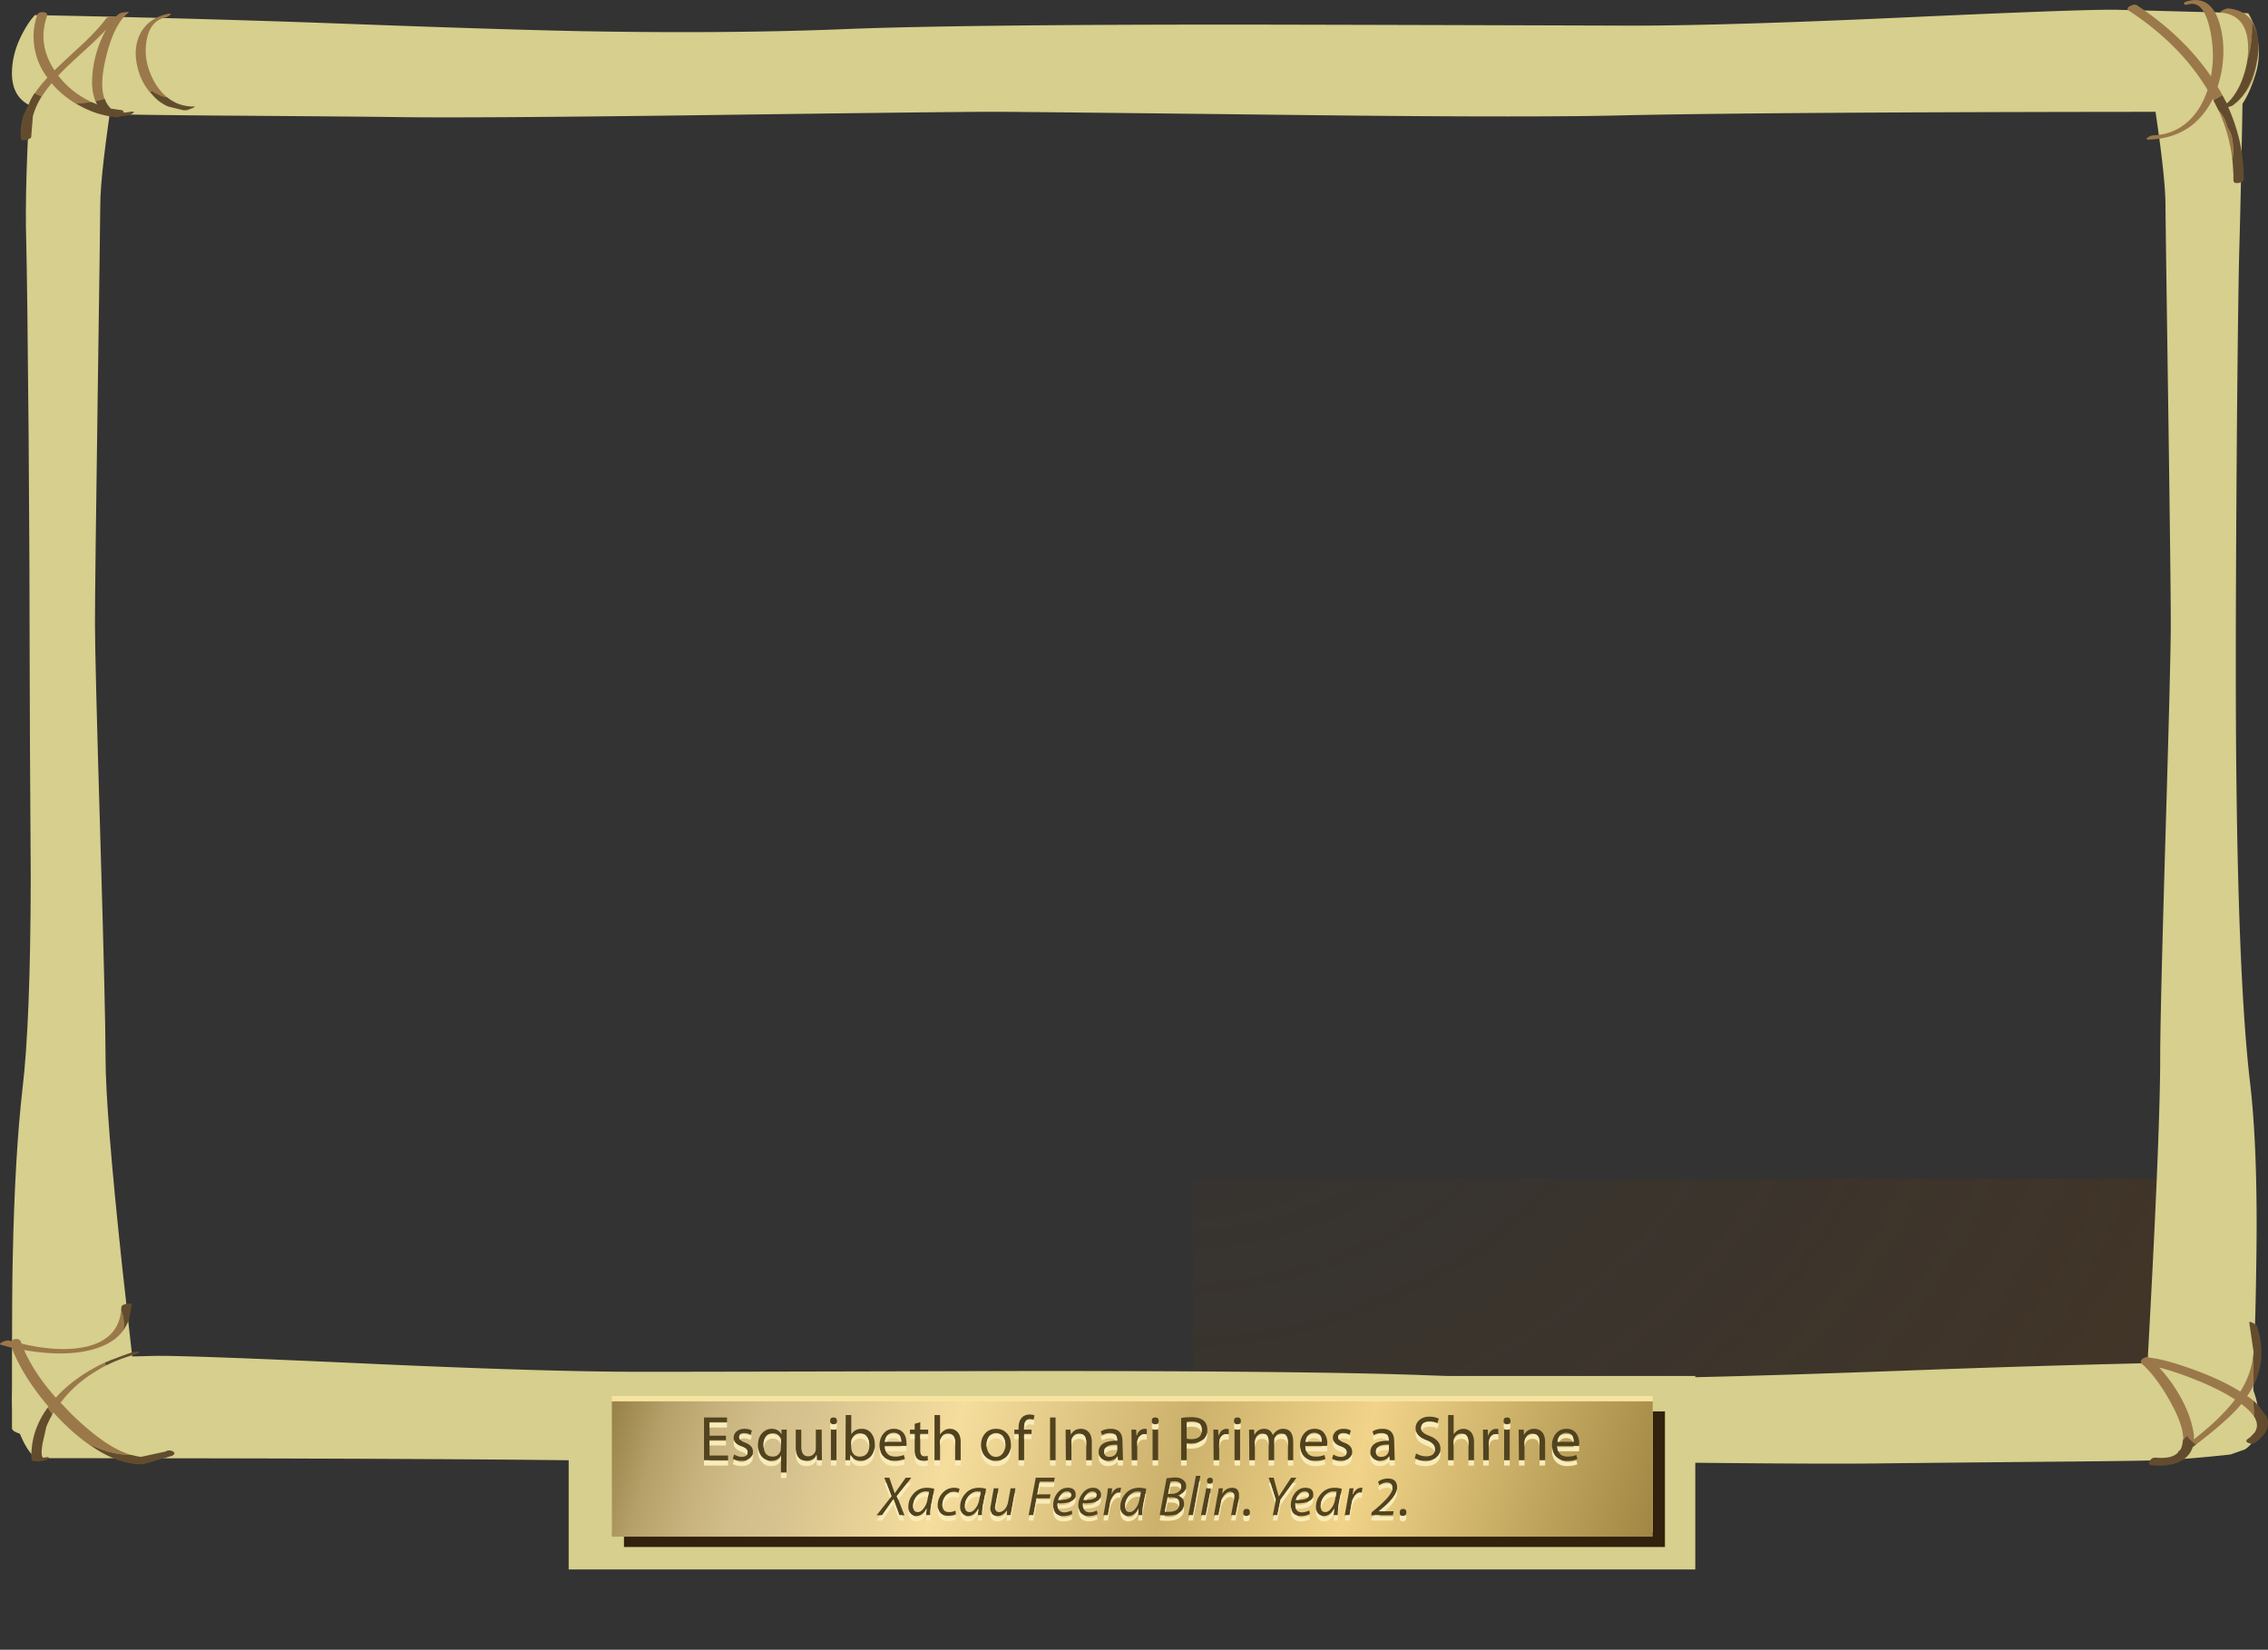
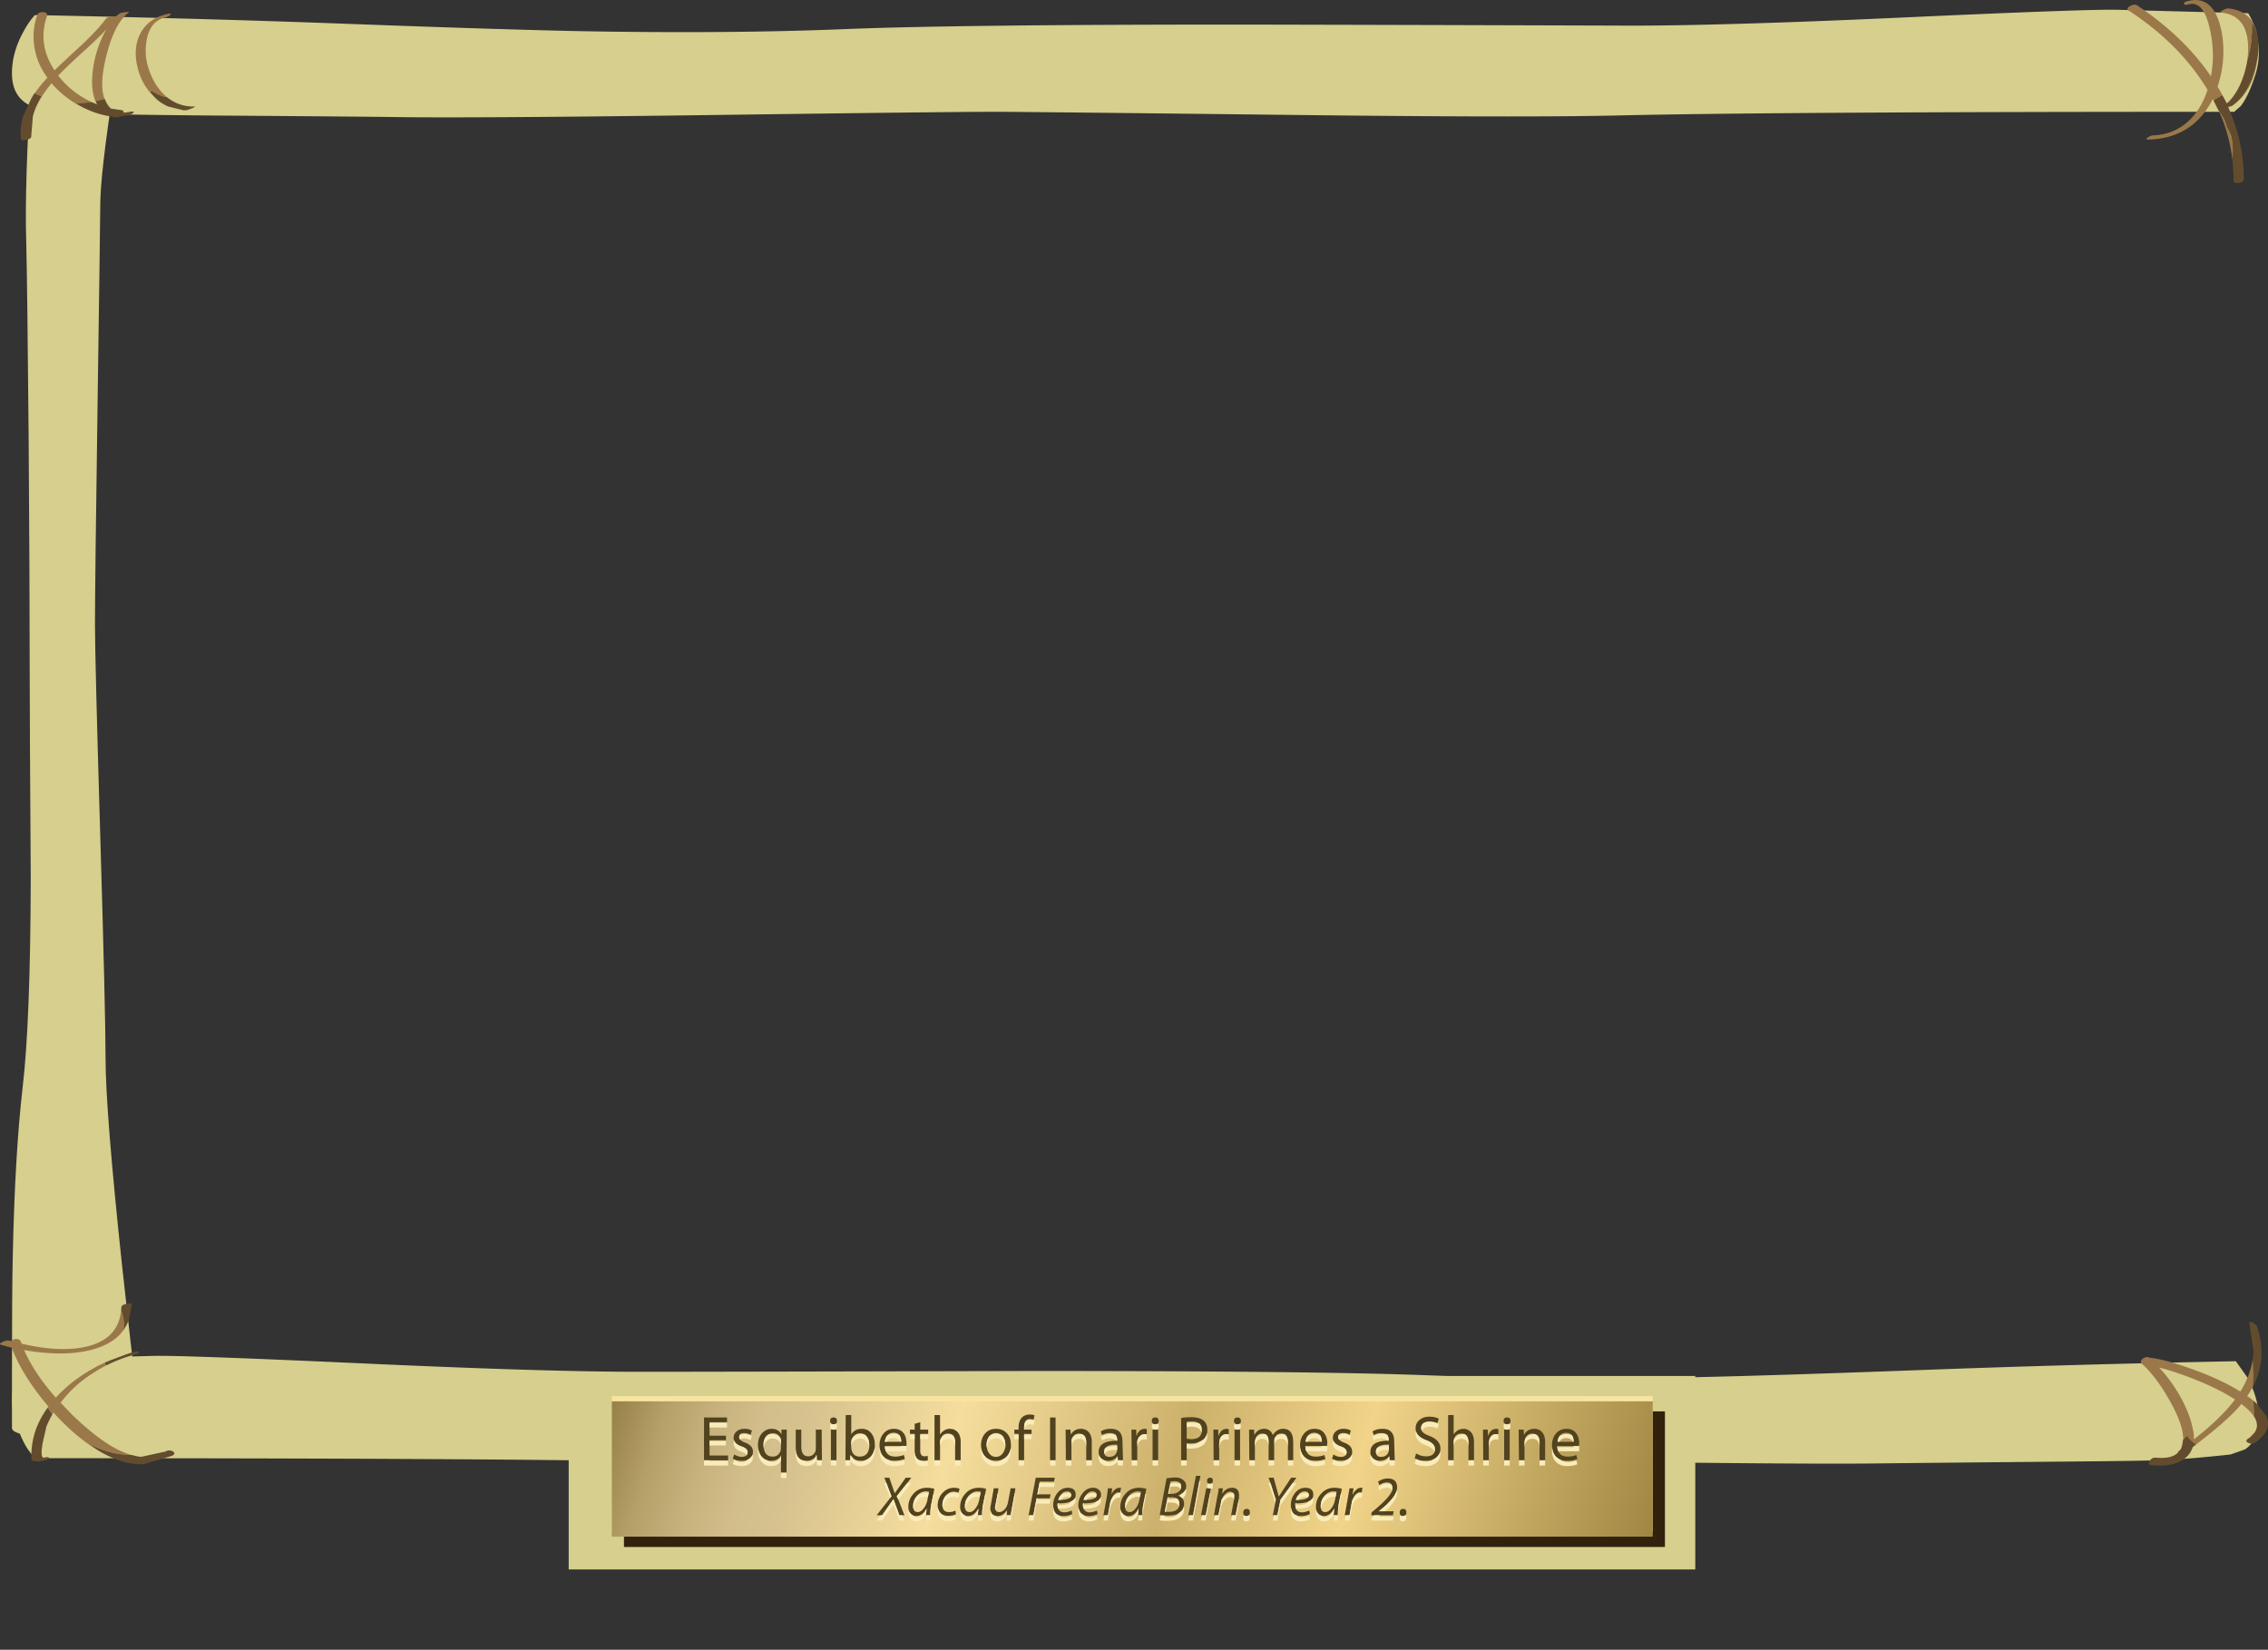
<svg xmlns="http://www.w3.org/2000/svg" viewBox="0 0 429 312.1">
  <rect x="0" y="0" width="429" height="312.1" fill="#333333" stroke="none" />
  <defs>
    <clipPath id="E">
-       <path d="M339.41 237.8l-.52-24.8c-.133-4.133-.266-13.867-.403-29.199-.105-14.293-.156-25.895-.156-34.801 0-29.867.719-50.933 2.156-63.199.778-6.613 1.094-15.227.961-25.84a612.9 612.9 0 00-.437-17.601c0-3.387-.082-5.438-.242-6.161.265-.851.148-1.664-.36-2.437-1.039-1.551-3.508-2.148-7.398-1.801-3.895.32-6.481.906-7.762 1.758-.398.27-.641.535-.719.801l-.043.359c1.602 27.922 2.403 46.149 2.403 54.68 0 4.453.265 15.652.8 33.601.532 17.946.797 28.614.797 32 0 4.028-.133 15.332-.398 33.918-.266 18.563-.399 28.403-.399 29.524 0 2-.359 5.664-1.082 11L325.53 237l2.399-1.199c1.922-.695 3.707-.828 5.359-.402 1.336.347 2.656.59 3.961.722.801.16 1.52.719 2.16 1.68z" />
-     </clipPath>
+       </clipPath>
    <clipPath id="s">
      <path d="M4.531 40.641h336V10.239h-336v30.402z" />
    </clipPath>
    <clipPath id="c">
-       <path d="M-200.76-223.98h405v315.4h-405v-315.4z" />
-     </clipPath>
+       </clipPath>
    <clipPath id="q">
      <path d="M3672.5-11692h37.695v194.69H3672.5V-11692z" />
    </clipPath>
    <clipPath id="Q">
      <path d="M86.121 41.559h170.48V12.282H86.121v29.277z" />
    </clipPath>
    <clipPath id="y">
      <path d="M9.57 237.56h323.2V34.36H9.57v203.2z" />
    </clipPath>
    <clipPath id="e">
      <path d="M15907-258.65h255.4v405H15907v-405z" />
    </clipPath>
    <clipPath id="B">
      <path d="M5.691 237.8c.934-.613 2.227-1.148 3.879-1.602 1.68-.425 3.465-.425 5.36 0 .961.215 1.746.481 2.359.801l-1.039-7.398c-.719-5.336-1.078-9-1.078-11 0-1.121-.137-10.961-.402-29.524-.266-18.586-.399-29.89-.399-33.918 0-3.386.266-14.054.801-32 .531-17.949.797-29.148.797-33.601 0-5.332.84-15.863 2.519-31.598.856-7.867 1.696-15.199 2.524-22-.082-.452-.563-.932-1.442-1.44-1.707-1.039-4.508-1.719-8.398-2.039-3.895-.348-6.629-.266-8.203.238l-1.16.84v8.801c0 8 .043 13.734.121 17.199.215 10.187.707 18.668 1.48 25.441.801 6.696 1.215 17.332 1.238 31.922-.105 15.973-.16 26.664-.16 32.078 0 8.614-.05 20.215-.156 34.801-.137 15.254-.254 24.984-.363 29.199-.106 3.653-.012 9.012.281 16.078l.52 9.524.921-.801z" />
    </clipPath>
    <clipPath id="g">
-       <path d="M-213.26-116.46h26.25v258.75h-26.25v-258.75z" />
-     </clipPath>
+       </clipPath>
    <clipPath id="v">
      <path d="M11.172 238.08h323.2V34.88h-323.2v203.2z" />
    </clipPath>
    <clipPath id="i">
      <path d="M190.49-116.46h22.5v258.75h-22.5v-258.75z" />
    </clipPath>
    <clipPath id="a">
      <path d="M15877-268.37h39.172v421.25H15877v-421.25z" />
    </clipPath>
    <clipPath id="H">
      <path d="M289.89 247.12c17.652.801 27.851 1.16 30.597 1.078l19.723-.519 1.16-2.758c.613-2.269.586-4.457-.082-6.562-.664-2.106-1.398-3.68-2.199-4.719l-1-.879c-46.399 0-77.602-.188-93.602-.563-9.41-.21-25.558-.187-48.437.082-27.762.321-42.906.481-45.442.481-4.961 0-20.093-.176-45.398-.523-22.695-.293-37.695-.383-45-.278-27.359.16-42.375.332-45.039.52l-9.082.8c-.719.051-1.426.305-2.121.758-1.438.934-2.16 2.453-2.16 4.563 0 2.105.589 4.211 1.761 6.32.559 1.039 1.133 1.863 1.719 2.477l15.602-.36c12.16-.32 22.691-.64 31.597-.961 15.707-.586 27.59-.957 35.641-1.117 14.746-.265 28.027-.16 39.84.32 11.203.454 31.082.68 59.64.68 15.387-.027 35.149-.082 59.282-.16 9.679 0 24.011.438 43 1.32z" />
    </clipPath>
    <clipPath id="k">
      <path d="M-204.03-16226h21.676v426.25h-21.676V-16226z" />
    </clipPath>
    <clipPath id="o">
      <path d="M15668-427.88h36.443v193.55H15668v-193.55z" />
    </clipPath>
    <clipPath id="K">
      <path d="M99.129 28.481c-10 .215-28.598.359-55.797.441L5.531 29c-.265.078-.601.387-1 .922-.801 1.012-1.535 2.57-2.199 4.68-.668 2.105-.684 4.304-.043 6.597l1.121 2.762 19.719.52c2.746.078 12.949-.282 30.601-1.082 18.985-.879 33.321-1.321 43-1.321 8.801 0 28.559.043 59.282.121 28.531 0 48.41-.21 59.636-.64 11.817-.481 25.094-.586 39.84-.32 8.055.16 19.934.535 35.641 1.121 14.215.535 29.949.972 47.203 1.32l1.758-2.481c1.148-2.105 1.719-4.21 1.719-6.32 0-2.105-.704-3.625-2.118-4.558l-2.16-.762c-3.386-.371-6.414-.637-9.082-.797-1.519-.109-7.094-.203-16.719-.281-14.214-.133-23.652-.227-28.32-.282-7.254-.078-22.254.028-45 .321-25.094.32-40.226.48-45.398.48-2.348 0-17.496-.144-45.442-.441-22.855-.266-39-.293-48.441-.078z" />
    </clipPath>
    <clipPath id="m">
      <path d="M50.97-16226h21.676v426.25H50.97V-16226z" />
    </clipPath>
    <clipPath id="N">
      <path d="M86.355 28.559h169.28V0H86.355v28.559z" />
    </clipPath>
    <linearGradient id="p" y2="-331.11" gradientUnits="userSpaceOnUse" x2="15694" y1="-331.11" x1="15673">
      <stop offset="0" stop-color="#fff" stop-opacity="0" />
      <stop offset=".784" stop-color="#fff" stop-opacity=".651" />
      <stop offset="1" stop-color="#fff" stop-opacity=".898" />
    </linearGradient>
    <linearGradient id="D" y2="13.243" gradientUnits="userSpaceOnUse" x2="-188.25" y1="13.243" x1="-212.25">
      <stop offset="0" stop-color="#1c1206" />
      <stop offset=".784" stop-color="#130c04" />
      <stop offset="1" stop-color="#100903" />
    </linearGradient>
    <linearGradient id="u" y2="-57.785" gradientUnits="userSpaceOnUse" x2="15907" y1="-57.785" x1="15885">
      <stop offset="0" stop-color="#1c1206" />
      <stop offset=".784" stop-color="#130c04" />
      <stop offset="1" stop-color="#100903" />
    </linearGradient>
    <linearGradient id="T" y2="-4839" gradientUnits="userSpaceOnUse" x2="3503" gradientTransform="matrix(.847 -.212 .232 .771 -1591.8 4482.4)" y1="-4839" x1="3318.5">
      <stop offset="0" stop-color="#998349" />
      <stop offset=".004" stop-color="#9b854c" />
      <stop offset=".047" stop-color="#b5a069" />
      <stop offset=".094" stop-color="#c7b27d" />
      <stop offset=".137" stop-color="#d2be8a" />
      <stop offset=".176" stop-color="#d6c28e" />
      <stop offset=".314" stop-color="#f5dd9d" />
      <stop offset=".522" stop-color="#ccb16c" />
      <stop offset=".686" stop-color="#f1d489" />
      <stop offset="1" stop-color="#977e3b" />
    </linearGradient>
    <linearGradient id="j" y2="12.491" gradientUnits="userSpaceOnUse" x2="212.31" y1="12.491" x1="191.08">
      <stop offset="0" stop-color="#fff" stop-opacity="0" />
      <stop offset=".784" stop-color="#fff" stop-opacity=".651" />
      <stop offset="1" stop-color="#fff" stop-opacity=".898" />
    </linearGradient>
    <linearGradient id="b" y2="-57.785" gradientUnits="userSpaceOnUse" x2="15907" y1="-57.785" x1="15885">
      <stop offset="0" stop-color="#fff" stop-opacity="0" />
      <stop offset=".784" stop-color="#fff" stop-opacity=".651" />
      <stop offset="1" stop-color="#fff" stop-opacity=".898" />
    </linearGradient>
    <linearGradient id="G" y2="12.491" gradientUnits="userSpaceOnUse" x2="212.31" y1="12.491" x1="191.08">
      <stop offset="0" stop-color="#1c1206" />
      <stop offset=".784" stop-color="#130c04" />
      <stop offset="1" stop-color="#100903" />
    </linearGradient>
    <linearGradient id="f" y2="-56.36" gradientUnits="userSpaceOnUse" x2="16157" y1="-56.36" x1="16068">
      <stop offset="0" stop-color="#fff" stop-opacity="0" />
      <stop offset=".878" stop-color="#fff" stop-opacity=".243" />
      <stop offset="1" stop-color="#fff" stop-opacity=".569" />
    </linearGradient>
    <linearGradient id="P" y2="-331.11" gradientUnits="userSpaceOnUse" x2="15694" y1="-331.11" x1="15673">
      <stop offset="0" stop-color="#1c1206" />
      <stop offset=".784" stop-color="#130c04" />
      <stop offset="1" stop-color="#100903" />
    </linearGradient>
    <linearGradient id="l" y2="-16012" gradientUnits="userSpaceOnUse" x2="-180.57" y1="-16012" x1="-201.57">
      <stop offset="0" stop-color="#fff" stop-opacity="0" />
      <stop offset=".784" stop-color="#fff" stop-opacity=".651" />
      <stop offset="1" stop-color="#fff" stop-opacity=".898" />
    </linearGradient>
    <linearGradient id="A" y2="-56.36" gradientUnits="userSpaceOnUse" x2="16157" y1="-56.36" x1="16068">
      <stop offset="0" stop-color="#1c1206" />
      <stop offset=".878" stop-color="#170f05" />
      <stop offset="1" stop-color="#110a02" />
    </linearGradient>
    <linearGradient id="J" y2="-16012" gradientUnits="userSpaceOnUse" x2="-180.57" y1="-16012" x1="-201.57">
      <stop offset="0" stop-color="#1c1206" />
      <stop offset=".784" stop-color="#130c04" />
      <stop offset="1" stop-color="#100903" />
    </linearGradient>
    <linearGradient id="r" y2="-11594" gradientUnits="userSpaceOnUse" x2="3720.5" y1="-11594" x1="3673.8">
      <stop offset="0" stop-color="#fff" stop-opacity="0" />
      <stop offset=".784" stop-color="#fff" stop-opacity=".651" />
      <stop offset="1" stop-color="#fff" stop-opacity=".898" />
    </linearGradient>
    <linearGradient id="S" y2="-11594" gradientUnits="userSpaceOnUse" x2="3720.5" y1="-11594" x1="3673.8">
      <stop offset="0" stop-color="#1c1206" />
      <stop offset=".784" stop-color="#130c04" />
      <stop offset="1" stop-color="#100903" />
    </linearGradient>
    <linearGradient id="n" y2="-16012" gradientUnits="userSpaceOnUse" x2="74.426" y1="-16012" x1="53.426">
      <stop offset="0" stop-color="#fff" stop-opacity="0" />
      <stop offset=".784" stop-color="#fff" stop-opacity=".651" />
      <stop offset="1" stop-color="#fff" stop-opacity=".898" />
    </linearGradient>
    <linearGradient id="h" y2="13.243" gradientUnits="userSpaceOnUse" x2="-188.25" y1="13.243" x1="-212.25">
      <stop offset="0" stop-color="#fff" stop-opacity="0" />
      <stop offset=".784" stop-color="#fff" stop-opacity=".651" />
      <stop offset="1" stop-color="#fff" stop-opacity=".898" />
    </linearGradient>
    <linearGradient id="M" y2="-16012" gradientUnits="userSpaceOnUse" x2="74.426" y1="-16012" x1="53.426">
      <stop offset="0" stop-color="#1c1206" />
      <stop offset=".784" stop-color="#130c04" />
      <stop offset="1" stop-color="#100903" />
    </linearGradient>
    <mask id="L">
      <g clip-path="url(#m)">
        <path d="M50.97-16226h21.676v426.25H50.97V-16226z" fill="url(#n)" />
      </g>
    </mask>
    <mask id="F">
      <g clip-path="url(#i)">
        <path d="M190.49-116.46h22.5v258.75h-22.5v-258.75z" fill="url(#j)" />
      </g>
    </mask>
    <mask id="C">
      <g clip-path="url(#g)">
        <path d="M-213.26-116.46h26.25v258.75h-26.25v-258.75z" fill="url(#h)" />
      </g>
    </mask>
    <mask id="O">
      <g clip-path="url(#o)">
        <path d="M15668-427.88h36.443v193.55H15668v-193.55z" fill="url(#p)" />
      </g>
    </mask>
    <mask id="z">
      <g clip-path="url(#e)">
        <path d="M15907-258.65h255.4v405H15907v-405z" fill="url(#f)" />
      </g>
    </mask>
    <mask id="I">
      <g clip-path="url(#k)">
        <path d="M-204.03-16226h21.676v426.25h-21.676V-16226z" fill="url(#l)" />
      </g>
    </mask>
    <mask id="w">
      <g clip-path="url(#c)">
-         <path d="M-200.76-223.98h405v315.4h-405v-315.4z" fill="url(#d)" />
-       </g>
+         </g>
    </mask>
    <mask id="t">
      <g clip-path="url(#a)">
        <path d="M15877-268.37h39.172v421.25H15877v-421.25z" fill="url(#b)" />
      </g>
    </mask>
    <mask id="R">
      <g clip-path="url(#q)">
        <path d="M3672.5-11692h37.695v194.69H3672.5V-11692z" fill="url(#r)" />
      </g>
    </mask>
    <radialGradient id="d" gradientUnits="userSpaceOnUse" cy="-21.45" cx="3.45" r="470.02">
      <stop offset="0" stop-color="#fff" stop-opacity="0" />
      <stop offset=".498" stop-color="#fff" stop-opacity=".369" />
      <stop offset="1" stop-color="#fff" />
    </radialGradient>
    <radialGradient id="x" gradientUnits="userSpaceOnUse" cy="-21.45" cx="3.45" r="470.02">
      <stop offset="0" stop-color="#593916" />
      <stop offset=".498" stop-color="#5f3810" />
      <stop offset="1" stop-color="#693606" />
    </radialGradient>
  </defs>
  <g clip-path="url(#s)" transform="matrix(1.25 0 0 -1.25 0 312.1)">
    <g mask="url(#t)" transform="matrix(0 .8 -.8 -.001 125.71 -12692)">
      <path d="M4.531 40.641h336V10.239h-336v30.402z" fill-rule="evenodd" fill="url(#u)" />
    </g>
  </g>
  <g clip-path="url(#v)" transform="matrix(1.25 0 0 -1.25 0 312.1)">
    <g mask="url(#w)" transform="matrix(.8 0 0 -.647 171.61 93.807)">
      <path d="M11.172 238.08h323.2V34.88h-323.2v203.2z" fill-rule="evenodd" fill="url(#x)" />
    </g>
  </g>
  <g clip-path="url(#y)" transform="matrix(1.25 0 0 -1.25 0 312.1)">
    <g mask="url(#z)" transform="matrix(0 .8 -.8 -.001 125.94 -12692)">
      <path d="M9.57 237.56h323.2V34.36H9.57v203.2z" fill-rule="evenodd" fill="url(#A)" />
    </g>
  </g>
  <path d="M5.966 13.85c.166.269.548.601 1.148 1.001 1.167.767 2.783 1.435 4.848 2.002 2.105.532 4.337.532 6.705 0 1.197-.268 2.183-.6 2.95-1-1.768 11.332-2.652 18.998-2.652 22.997 0 1.401-.166 13.701-.499 36.905-.336 23.231-.502 37.363-.502 42.398 0 4.232.332 17.567 1.001 40 .669 22.436 1.001 36.435 1.001 42 0 6.666 1.049 19.83 3.149 39.498 1.065 9.834 2.12 18.999 3.15 27.5l-1.803 1.805c-2.128 1.299-5.63 2.149-10.497 2.549-4.869.435-8.281.333-10.249-.297-.967-.303-1.451-.65-1.451-1.05v-11.002c0-10 .05-17.167.152-21.499.264-12.733.88-23.335 1.85-31.8.997-8.37 1.514-21.666 1.548-39.903-.131-19.967-.2-33.33-.2-40.098 0-10.767-.068-25.269-.2-43.501-.166-19.068-.318-31.23-.449-36.499-.235-7.335.098-17.999 1-32.002z" fill-rule="evenodd" fill="#d6cf8d" />
  <g clip-path="url(#B)" transform="matrix(1.25 0 0 -1.25 0 312.1)">
    <g mask="url(#C)" transform="matrix(.8 0 0 .8 171.61 124.84)">
      <path d="M5.691 237.8c.934-.613 2.227-1.148 3.879-1.602 1.68-.425 3.465-.425 5.36 0 .961.215 1.746.481 2.359.801l-1.039-7.398c-.719-5.336-1.078-9-1.078-11 0-1.121-.137-10.961-.402-29.524-.266-18.586-.399-29.89-.399-33.918 0-3.386.266-14.054.801-32 .531-17.949.797-29.148.797-33.601 0-5.332.84-15.863 2.519-31.598.856-7.867 1.696-15.199 2.524-22-.082-.452-.563-.932-1.442-1.44-1.707-1.039-4.508-1.719-8.398-2.039-3.895-.348-6.629-.266-8.203.238l-1.16.84v8.801c0 8 .043 13.734.121 17.199.215 10.187.707 18.668 1.48 25.441.801 6.696 1.215 17.332 1.238 31.922-.105 15.973-.16 26.664-.16 32.078 0 8.614-.05 20.215-.156 34.801-.137 15.254-.254 24.984-.363 29.199-.106 3.653-.012 9.012.281 16.078l.52 9.524.921-.801z" fill-rule="evenodd" fill="url(#D)" />
    </g>
  </g>
-   <path d="M424.263 14.85c-.234 13.335-.454 23.666-.654 31.001-.166 5.165-.333 17.334-.499 36.499-.131 17.866-.2 32.368-.2 43.501 0 37.334.899 63.667 2.7 78.999.968 8.266 1.368 19.033 1.201 32.3a766.91 766.91 0 01-.551 22.001c0 4.234-.097 6.798-.299 7.7l.148.948c0 .767-.201 1.47-.596 2.1-1.304 1.939-4.385 2.685-9.253 2.251-4.869-.401-8.101-1.134-9.697-2.197-.503-.338-.802-.67-.904-1.002l-.049-.449c2.003-34.902 2.999-57.686 2.999-68.35 0-5.566.336-19.564 1-42 .67-22.433 1.001-35.768 1.001-40 0-5.036-.166-19.167-.497-42.398-.338-23.204-.504-35.504-.504-36.905 0-3.999-.898-11.665-2.7-22.998.801.566 1.802 1.069 3.004 1.499 2.397.869 4.628 1.035 6.698.502a32.613 32.613 0 014.952-.902c.996-.201 1.898-.899 2.7-2.1z" fill-rule="evenodd" fill="#d6cf8d" />
  <g clip-path="url(#E)" transform="matrix(1.25 0 0 -1.25 0 312.1)">
    <g mask="url(#F)" transform="matrix(.8 0 0 .8 171.61 124.84)">
      <path d="M339.41 237.8l-.52-24.8c-.133-4.133-.266-13.867-.403-29.199-.105-14.293-.156-25.895-.156-34.801 0-29.867.719-50.933 2.156-63.199.778-6.613 1.094-15.227.961-25.84a612.9 612.9 0 00-.437-17.601c0-3.387-.082-5.438-.242-6.161.265-.851.148-1.664-.36-2.437-1.039-1.551-3.508-2.148-7.398-1.801-3.895.32-6.481.906-7.762 1.758-.398.27-.641.535-.719.801l-.043.359c1.602 27.922 2.403 46.149 2.403 54.68 0 4.453.265 15.652.8 33.601.532 17.946.797 28.614.797 32 0 4.028-.133 15.332-.398 33.918-.266 18.563-.399 28.403-.399 29.524 0 2-.359 5.664-1.082 11L325.53 237l2.399-1.199c1.922-.695 3.707-.828 5.359-.402 1.336.347 2.656.59 3.961.722.801.16 1.52.719 2.16 1.68z" fill-rule="evenodd" fill="url(#G)" />
    </g>
  </g>
  <path d="M422.612 21.15c-58.003 0-97.002.234-117.002.703-11.768.263-31.948.235-60.551-.103-34.698-.4-53.633-.6-56.798-.6-6.201 0-25.116.22-56.752.654-28.364.366-47.114.479-56.25.347-4.434-.063-16.23-.166-35.4-.298-11.998-.103-18.965-.214-20.899-.352A354.505 354.505 0 017.612 20.5c-.903-.062-1.787-.38-2.65-.946-1.803-1.168-2.702-3.068-2.702-5.704 0-2.631.732-5.264 2.197-7.9.704-1.299 1.422-2.329 2.154-3.096 21.534.43 41.201.981 58.999 1.651 19.634.731 34.482 1.196 44.551 1.396 18.433.332 35.034.2 49.8-.401 13.999-.566 38.848-.849 74.55-.849 19.234.034 43.931.103 74.098.2 12.099 0 30.019-.547 53.75-1.65 22.07-1.001 34.819-1.451 38.251-1.348l24.649.65c.566.898 1.05 2.05 1.45 3.447.766 2.836.732 5.571-.098 8.203-.835 2.632-1.752 4.6-2.749 5.898l-1.25 1.099zM422.912 257.505l2.203 3.1c1.43 2.632 2.147 5.264 2.147 7.901 0 2.632-.883 4.532-2.65 5.698l-2.7.952c-4.233.464-8.018.796-11.348.996-1.899.137-8.868.254-20.904.352-17.763.166-29.565.283-35.395.351-9.068.099-27.818-.034-56.25-.4-31.368-.4-50.283-.6-56.753-.6-2.935 0-21.865.185-56.802.551-28.564.333-48.75.366-60.546.098-20-.434-58.999-.649-117.003-.649-.331-.098-.746-.484-1.25-1.153-1-1.265-1.912-3.213-2.747-5.85-.835-2.63-.85-5.38-.049-8.247.366-1.401.83-2.549 1.401-3.451l24.649-.65c3.432-.098 16.181.351 38.246 1.352 23.736 1.099 41.651 1.651 53.75 1.651 11.001 0 35.704-.053 74.103-.152 35.668 0 60.517.264 74.55.801 14.766.601 31.367.733 49.8.4 10.068-.2 24.917-.669 44.551-1.401 17.769-.669 37.431-1.215 58.999-1.65z" fill-rule="evenodd" fill="#d6cf8d" />
  <g clip-path="url(#H)" transform="matrix(1.25 0 0 -1.25 0 312.1)">
    <g mask="url(#I)" transform="matrix(0 -.8 .8 -.001 12982 72.812)">
      <path d="M289.89 247.12c17.652.801 27.851 1.16 30.597 1.078l19.723-.519 1.16-2.758c.613-2.269.586-4.457-.082-6.562-.664-2.106-1.398-3.68-2.199-4.719l-1-.879c-46.399 0-77.602-.188-93.602-.563-9.41-.21-25.558-.187-48.437.082-27.762.321-42.906.481-45.442.481-4.961 0-20.093-.176-45.398-.523-22.695-.293-37.695-.383-45-.278-27.359.16-42.375.332-45.039.52l-9.082.8c-.719.051-1.426.305-2.121.758-1.438.934-2.16 2.453-2.16 4.563 0 2.105.589 4.211 1.761 6.32.559 1.039 1.133 1.863 1.719 2.477l15.602-.36c12.16-.32 22.691-.64 31.597-.961 15.707-.586 27.59-.957 35.641-1.117 14.746-.265 28.027-.16 39.84.32 11.203.454 31.082.68 59.64.68 15.387-.027 35.149-.082 59.282-.16 9.679 0 24.011.438 43 1.32z" fill-rule="evenodd" fill="url(#J)" />
    </g>
  </g>
  <g clip-path="url(#K)" transform="matrix(1.25 0 0 -1.25 0 312.1)">
    <g mask="url(#L)" transform="matrix(0 -.8 .8 -.001 12982 72.812)">
      <path d="M99.129 28.481c-10 .215-28.598.359-55.797.441L5.531 29c-.265.078-.601.387-1 .922-.801 1.012-1.535 2.57-2.199 4.68-.668 2.105-.684 4.304-.043 6.597l1.121 2.762 19.719.52c2.746.078 12.949-.282 30.601-1.082 18.985-.879 33.321-1.321 43-1.321 8.801 0 28.559.043 59.282.121 28.531 0 48.41-.21 59.636-.64 11.817-.481 25.094-.586 39.84-.32 8.055.16 19.934.535 35.641 1.121 14.215.535 29.949.972 47.203 1.32l1.758-2.481c1.148-2.105 1.719-4.21 1.719-6.32 0-2.105-.704-3.625-2.118-4.558l-2.16-.762c-3.386-.371-6.414-.637-9.082-.797-1.519-.109-7.094-.203-16.719-.281-14.214-.133-23.652-.227-28.32-.282-7.254-.078-22.254.028-45 .321-25.094.32-40.226.48-45.398.48-2.348 0-17.496-.144-45.442-.441-22.855-.266-39-.293-48.441-.078z" fill-rule="evenodd" fill="url(#M)" />
    </g>
  </g>
  <path d="M427.063 7.15c-.2-1.132-.58-2.134-1.148-2.999l.05.353c.068 2.465-.215 4.731-.85 6.796.034-.435.069-.884.103-1.347.228-4.6-1.402-7.12-4.903-7.554-.464-.029-.435-.18.103-.449.497-.264.878-.381 1.147-.347 3.233.366 5.069 2.217 5.498 5.547zm-5.85 12.403l-.85-1.553-1.65.951c-.063-.102-.117-.185-.146-.248-2.466 4.93-6.485 7.5-12.05 7.7-.567.03-.65-.103-.25-.4.4-.27.767-.4 1.1-.4 2.533-.103 4.716-.988 6.547-2.653 1.636-1.499 2.851-3.481 3.652-5.946-3.432-5.738-8.398-10.738-14.902-15-.4-.269-.313-.553.254-.855.532-.298.966-.346 1.298-.146 5.864 3.896 10.533 8.383 13.999 13.447a27.15 27.15 0 00.353-3.101 23.441 23.441 0 00-.704-6.45c-.801-3.164-2.08-4.531-3.848-4.096-.566.166-.869.13-.904-.103-.062-.2.187-.366.753-.499 2.831-.732 4.8.602 5.899 3.999.8 2.569 1 5.353.6 8.35a22.349 22.349 0 01-.899 3.853c.435.698 1.016 1.748 1.749 3.15zm-401.45-.85l-1.7.448c-.663-1.601-.814-3.686-.448-6.25.4-2.7 1.235-5.151 2.5-7.348-.865.967-2.334 2.383-4.4 4.248-2.201 2.002-3.769 3.502-4.701 4.502 1.635 2.13 3.735 3.8 6.303 5-1.167.166-2.183.23-3.052.2.699.43 1.401.816 2.1 1.148a31.095 31.095 0 01-1.05-.498c-2.203-1.167-4.048-2.637-5.551-4.4-1.832 2.163-3.014 4.263-3.55 6.3.302-1.237.848-2.5 1.65-3.8l-1.299-.6a25.92 25.92 0 012.402-2.954c-1.27-1.729-2.07-3.565-2.402-5.499-.4-2.099-.249-4.199.449-6.299.132-.433.517-.633 1.152-.6.63.034.865.298.699.802-1.201 3.535-.718 6.932 1.45 10.2 1.167-1.134 2.935-2.784 5.297-4.952 2.037-1.933 3.522-3.55 4.454-4.848.131-.167.434-.284.899-.352.502-.068.8-.035.897.103.235-.304.47-.518.704-.655.166-.131.546-.229 1.148-.298.566-.068.766-.033.6.098-1.865 1.401-3.315 4.336-4.35 8.804-.768 3.266-.83 5.766-.2 7.5zm402.55 12.026a30.744 30.744 0 00-2.652-9.824c.699.733 1.216 1.65 1.549 2.749l.103.4c.497.801.8 1.504.898 2.1.268 1.435.283 2.754.049 3.95.019.2.034.41.054.625zm4.697-19.678c-.429 3.702-1.767 6.484-3.999 8.35 1.665-1.465 2.881-3.701 3.653-6.7.132-.566.249-1.117.346-1.65zM31.61 18.4c-1.001-.166-1.949-.566-2.846-1.201l-.401.2c.23.269.463.537.698.801-1.533-1.5-2.548-3.33-3.051-5.499-.567-2.3-.415-4.365.454-6.201.996-1.996 2.715-3.281 5.146-3.847.635-.137.835-.083.601.146-.235.235-.547.401-.947.504-1.87.428-3.038 1.816-3.501 4.15a11.029 11.029 0 00.4 5.698c.698 2.065 1.733 3.715 3.1 4.952.098.097.216.2.347.297zm-8.697 229.5c.497 1.265.63 2.515.395 3.75a8.447 8.447 0 001.152-2.25c-.897 2.866-3.169 4.814-6.801 5.849-3.53 1.001-7.9 1.05-13.101.151 1.333 2.999 3.335 6.001 6 9 1.87-2.066 4.186-3.882 6.955-5.45a25.108 25.108 0 013.447-1.65c-.401.166-.781.333-1.147.498.062.2.165.37.297.503-.669.332-1.319.698-1.949 1.099-2.436 1.464-4.467 3.198-6.103 5.2l-.595.751 2.046 2.149c3.1 2.999 5.82 5.133 8.154 6.401 1.098.602 2.162 1.05 3.198 1.348-2.866-.034-5.67-.8-8.398-2.3.56.401 1.112.781 1.645 1.152-2.695-1.67-5.367-3.968-7.998-6.903-.069.102-.132.22-.2.35l-.899-1.25a.753.753 0 00.152-.2c-3.272-3.867-5.587-7.582-6.953-11.147L.159 254.4c-.298-.099-.181-.284.351-.552.566-.23.968-.313 1.201-.25l.4.103c.23-.233.548-.366.948-.4.435 0 .717.147.85.449l.2.449c4.736 1.099 8.735 1.3 12.002.601 4.165-.899 6.43-3.199 6.802-6.9zm403.25 8.799v.499c.102 1.503.116 3.168.048 5-.332.635-.714 1.27-1.147 1.903.507.348.966.699 1.371 1.05a2.714 2.714 0 00-.273-.2v.146c.034.138.083.504.152 1.104l-.103-.551c.103.835.136 1.581.103 2.25-.504-.732-1.285-1.499-2.349-2.299-1.567 1.933-4.419 4.482-8.55 7.652-.635-.402-1.221-.953-1.752-1.652l-.7.748c.034-1.665-.668-3.848-2.1-6.548-1.8-3.37-3.686-5.952-5.648-7.75-.138-.033-.2-.116-.2-.253-.138-.332.014-.615.449-.85.43-.263.815-.298 1.147-.097 1.768.165 4.301.83 7.603 1.996 3.799 1.334 6.982 2.803 9.551 4.405 1.333-2.133 2.129-4.32 2.397-6.553zm-10.65 4.4c-2.534-1.03-4.903-1.831-7.1-2.398a29.122 29.122 0 014.048 5.6c1.201 2.164 1.983 4.229 2.354 6.198.165.669.214 1.269.146 1.801 3.403-2.632 6.001-5.151 7.803-7.549-1.934-1.27-4.351-2.485-7.251-3.652z" fill-rule="evenodd" fill="#9b7849" />
  <path d="M425.112 11.3c.635-2.065.918-4.331.85-6.796l-.05-.353c.568.865.948 1.867 1.148 2.999.201 1.166.186 2.465-.049 3.901a34.671 34.671 0 01-.346 1.65c-.771 2.999-1.988 5.235-3.653 6.7l-.75.6c-.03 0-.065.015-.1.049l-.697.2c1.998 4.469 2.979 9.019 2.949 13.653 0 .366-.318.6-.951.698-.666.098-1.002-.068-1.002-.498V32.95l-.146-2.226c-.02-.215-.035-.425-.054-.625.234-1.196.219-2.515-.049-3.95-.098-.596-.4-1.299-.898-2.1l-.103-.4c-.332-1.099-.85-2.016-1.549-2.749l-.048-.049-.951-1.9h.048l1.65-.951.85 1.553.351-.303c.802-.801 1.52-1.866 2.15-3.199a19.009 19.009 0 001.4-4.751zM6.212 22.05l-.298 3.7c.035.331-.283.561-.952.698-.63.166-.967.097-.996-.2-.171-1.435-.02-2.887.449-4.35l1.45-3.15c.201-.367.415-.733.65-1.1h.049l1.298.602c-.8 1.299-1.347 2.563-1.65 3.799zm10.152-1.401a22.612 22.612 0 01-2.1-1.148c.868.029 1.885-.035 3.052-.201.098.064.214.118.346.148.234.102.47.2.703.302l-.303-.601 1.7-.449h.054c.229.63.518 1.133.849 1.499.097.132.215.249.347.351l1.753.25c.464.034.664.2.6.498.401 0 .816-.05 1.25-.152.63-.097.83-.028.601.2-.235.2-.552.352-.952.454l-1.45.201c-.167.132-.4.195-.699.195a19.253 19.253 0 01-4.701-1.098l-1.05-.45zm15.248-2.251c1.402 1.132 3.003 1.718 4.8 1.752h.152c.635-.034.215.2-1.25.699h-.65l-2.852-.699a7.869 7.869 0 01-2.748-1.952c-.235-.264-.464-.533-.699-.802l.401-.2c.898.635 1.845 1.035 2.846 1.202zM9.914 267.548a21.43 21.43 0 00-1.148 2.348c0 .034-.235 1.07-.704 3.102-.33 1.967-.228 2.885.303 2.753.567-.137.865-.117.899.049.068.131-.18.283-.752.449-.933.235-1.713.269-2.348.097l-.2-.097c-.202-3.569.815-6.885 3.051-9.951l.899 1.25zm8.197 6.552c-.532-.371-1.079-.751-1.645-1.152 2.729 1.5 5.533 2.266 8.399 2.3h.049c.6.166 1.186.283 1.752.352l4.649-1.001c.4-.269.849-.284 1.347-.049.47.264.435.546-.097.849L27.115 277c-2.803.098-5.8-.87-9.004-2.901zm2.003-15.8a1.215 1.215 0 01-.298-.504c.366-.165.746-.331 1.148-.497l2.802-1.05c.533-.2 1.064-.366 1.596-.498.567-.137.87-.117.904.049.063.131-.186.283-.752.449a28.328 28.328 0 00-5.4 2.051zm4.35-8.901a8.447 8.447 0 01-1.153 2.25c.235-1.235.103-2.485-.395-3.75v-.049l.049-.6c.034-.269.366-.469 1.001-.601.63-.131.948-.103.948.099l-.45 2.65zm401.975 15.751c.093.079.186.161.278.249l.298.299 1.651 2.152c.835 1.797.131 3.481-2.1 5.049-.366.269-.801.284-1.299.049-.503-.2-.483-.483.05-.85.102-.068.2-.132.297-.2l.855-.898c.63-.938.581-1.968-.152-3.101.034-.669 0-1.415-.102-2.25l.102.551c-.068-.6-.117-.966-.15-1.104v-.146c.092.059.184.128.272.2zm-.224-2.954c.067-1.831.054-3.496-.049-5v-.498c0-.063.019-.132.049-.2l.054-.747-.802-5.503c-.068-.234.147-.234.65 0 .498.268.782.517.85.752 1.264 4.033 1.015 7.764-.752 11.196zm-10.796 11.055c-.2.165-.42.332-.655.498-.429 1.332-1.367 2.3-2.798 2.9-1.299.532-2.915.719-4.849.547-.633-.03-.8-.297-.502-.796.269-.469.649-.684 1.152-.649 2.032.195 3.448-.137 4.248-1.001-.068-.069 0-.166.2-.302l.152-.148c.063-.067.117-.136.152-.2.2-.434.331-1.02.4-1.752h.048l.7-.748c.53.699 1.117 1.25 1.752 1.651z" fill-rule="evenodd" fill="#634c2e" />
  <g clip-path="url(#N)" transform="matrix(1.25 0 0 -1.25 0 312.1)">
    <g mask="url(#O)" transform="matrix(0 .8 -.878 -.001 -120.46 -12535)">
      <path d="M86.355 28.559h169.28V0H86.355v28.559z" fill-rule="evenodd" fill="url(#P)" />
    </g>
  </g>
  <g clip-path="url(#Q)" transform="matrix(1.25 0 0 -1.25 0 312.1)">
    <g mask="url(#R)" transform="matrix(0 -.8 .878 -.001 10355 2970.4)">
      <path d="M86.121 41.559h170.48V12.282H86.121v29.277z" fill-rule="evenodd" fill="url(#S)" />
    </g>
  </g>
  <path d="M107.569 260.303h213.1v36.6h-213.1v-36.6z" fill-rule="evenodd" fill="#d6cf8d" />
  <path d="M118.028 267.002h196.9v25.65h-196.9v-25.65z" fill-rule="evenodd" fill="#31210d" />
  <path d="M115.722 264.101h196.9v25.65h-196.9v-25.65z" fill-rule="evenodd" fill="#f7e4a0" />
  <path d="M92.578 37.602h157.52v-20.48H92.578v20.48z" fill-rule="evenodd" fill="url(#T)" transform="matrix(1.25 0 0 -1.25 0 312.1)" />
  <path d="M285.563 269.301c-.132.099-.313.148-.547.148-.2 0-.337-.049-.401-.148-.136-.102-.2-.267-.2-.502 0-.435.215-.649.65-.649.434 0 .649.214.649.649 0 .235-.049.4-.151.502zm9.6 6.847a3.339 3.339 0 01-.85-.597c-.4-.433-.63-.966-.698-1.601a2.412 2.412 0 01-.049-.502c0-.9.249-1.647.747-2.247.503-.6 1.167-.903 2.002-.903.864 0 1.499.317 1.899.952.332.499.499 1.099.499 1.801l-.05.45v.049h-4.102c0 .4.069.732.201 1.001.268.664.87 1 1.802 1 .6 0 1.132-.102 1.601-.302l.2.752c-.531.229-1.186.347-1.953.347-.463 0-.883-.064-1.25-.2zm-2.9.102h-1.05v-3.35c0-.835-.25-1.352-.748-1.552a1.166 1.166 0 00-.6-.147c-.635 0-1.07.284-1.299.85-.035.063-.068.132-.102.2l-.099.498v3.501h-1.049l-.053-5.801h.95l.05.952h.048c.402-.732 1.037-1.103 1.905-1.103.533 0 .981.17 1.348.503.469.429.699 1.099.699 1.997v3.452zm-6.7 0h-1.05v-5.801h1.05v5.801zm-2.15-4.902l-.35-.05c-.43 0-.767.133-1.002.4-.228.236-.366.553-.395.953l-.053.499v3.1h-1.05l-.05-5.801h.9l.053 1.152h.049c.264-.868.801-1.303 1.596-1.303l.303.053v.997zm-9.5 4.902v-8.55h1.05v3.648c.2-.298.453-.547.75-.747a2.267 2.267 0 011.1-.303c.503 0 .937.17 1.298.503.469.429.704 1.099.704 1.997v3.452h-1.05v-3.35c0-.835-.249-1.366-.752-1.601a1.569 1.569 0 00-.6-.098c-.7 0-1.168.346-1.397 1.05v.049l-.054.449v3.501h-1.05zm21.152-4.649l-.049.049a1.952 1.952 0 00-.401 1.099h3.048c0-.566-.118-.981-.347-1.25-.235-.298-.601-.449-1.103-.449-.464 0-.85.18-1.148.551zm-161.9 4.649v-8.1h4.351v.898h-3.301v2.553h3.101v.85h-3.101v2.9h3.501v.899h-4.551zm120.146-3.901c.171.2.469.386.904.551 1.03.366 1.547.933 1.547 1.7 0 .2-.013.38-.048.551a1.78 1.78 0 01-.498.699 1.441 1.441 0 01-.601.351 3.237 3.237 0 01-1 .146c-.67 0-1.216-.13-1.651-.4l.25-.796c.469.298.932.45 1.401.45s.781-.117.946-.352c.103-.131.153-.318.153-.551 0-.333-.201-.615-.601-.85a2.448 2.448 0 00-.347-.147c-.035-.034-.068-.054-.102-.054-.801-.263-1.285-.648-1.45-1.147a1.288 1.288 0 01-.099-.497c0-.47.181-.87.548-1.202.366-.332.85-.503 1.45-.503s1.07.117 1.4.352l-.248.8c-.302-.234-.684-.351-1.152-.351-.435 0-.718.117-.85.351a.748.748 0 00-.152.45c0 .165.069.318.2.449zm7.154 3.95a1.621 1.621 0 01-.801-.449c-.2-.2-.331-.415-.4-.65a2.5 2.5 0 01-.049-.502c0-1.397 1.084-2.115 3.248-2.15h.2v-.15c0-.464-.118-.797-.347-.997-.235-.2-.552-.302-.952-.302-.566 0-1.065.131-1.499.4l-.25-.698c.499-.332 1.134-.503 1.9-.503 1.465 0 2.198.786 2.198 2.353l.102 3.599h-.952l-.098-.751a.562.562 0 00-.102.151c-.43.469-.997.698-1.7.698-.166 0-.332-.016-.498-.05zm2.197-2.998c-1.098-.035-1.816.167-2.148.6-.167.167-.249.4-.249.699 0 .2.034.38.098.551.136.298.42.45.85.45.766 0 1.25-.332 1.45-1.001l.053-.299v-1h-.054zm9.2-4.052c-.396-.23-.898-.348-1.5-.348-.4 0-.717.084-.947.249a.598.598 0 00-.249.151c-.233.23-.351.499-.351.796 0 .2.034.387.098.553.068.131.17.249.302.351.2.2.601.415 1.201.649 1.363.532 2.047 1.334 2.047 2.397 0 .172-.015.353-.05.553-.097.4-.317.751-.65 1.05-.2.2-.434.351-.697.449-.401.166-.87.249-1.402.249-.531 0-.981-.05-1.353-.147a11.254 11.254 0 01-.448-.2.653.653 0 01-.25-.151l.25-.899a3.595 3.595 0 001.9.548c.868 0 1.4-.284 1.6-.85.035-.167.05-.348.05-.548 0-.669-.5-1.201-1.5-1.601-1.2-.435-1.9-1.035-2.1-1.801a2.498 2.498 0 01-.048-.499c0-.635.234-1.153.699-1.552.502-.43 1.132-.65 1.899-.65.732 0 1.332.137 1.8.4l-.302.85zm-21.997 3.5h.151c0-.566-.117-.981-.352-1.25-.234-.298-.6-.449-1.098-.449-.469 0-.85.18-1.152.551l-.049.049c-.235.299-.366.665-.401 1.099h2.901zm-2.75 1.802c.264.664.865 1 1.797 1 .6 0 1.133-.102 1.602-.302l.2.752c-.532.229-1.187.347-1.948.347-.469 0-.884-.064-1.25-.2a3.171 3.171 0 01-.85-.597c-.4-.433-.635-.966-.702-1.601a2.413 2.413 0 01-.05-.502c0-.9.25-1.647.752-2.247.498-.6 1.168-.903 1.998-.903.869 0 1.499.317 1.899.952.332.499.503 1.099.503 1.801l-.054.45v.049h-4.097c0 .4.064.732.2 1.001zm17.8 12.099c-.098-.102-.151-.267-.151-.502 0-.464.218-.7.653-.7.395 0 .597.22.597.65 0 .234-.049.4-.148.503-.136.133-.316.2-.551.2a.551.551 0 01-.4-.151zm-1.603-4.647a3.08 3.08 0 00.054-.504c0-.298-.067-.531-.2-.698-.166-.235-.449-.352-.849-.352-.435 0-.903.166-1.402.499l-.249-.65a3.14 3.14 0 011.851-.6c1.167 0 1.748.57 1.748 1.703 0 .133-.015.284-.049.45-.2.933-1.035 2.031-2.5 3.3l-.4.298-.552.45h2.852l-.151.751h-4.102l.102-.551 1.001-.85c1.597-1.366 2.549-2.451 2.847-3.246zm-8.75 4.647h-.2l.904-5.102h.748c-.064.503-.118.835-.148 1v.103h.049c.035-.033.05-.068.05-.102.434-.733.932-1.099 1.499-1.099h.253l-.15.899-.25-.049c-.37 0-.718.2-1.05.6a3.111 3.111 0 00-.4.748 2.58 2.58 0 00-.2.752l-.4 2.25h-.705zm-15.248-15.351a1.407 1.407 0 00-.547-.098c-.6 0-1.02.298-1.25.899 0 .034-.02.083-.053.151l-.098.498v3.501h-1.05l-.049-5.801h.948l.049.952h.053c.4-.732.995-1.103 1.797-1.103s1.352.4 1.65 1.2c.166-.297.401-.565.703-.8a2.087 2.087 0 011.25-.4c1.265 0 1.9.85 1.9 2.553v3.399h-1v-3.301c0-.864-.236-1.415-.7-1.65a1.45 1.45 0 00-.55-.098c-.636 0-1.05.284-1.25.85l-.05.049-.055 1.548v2.602h-1.05v-3.501c0-.766-.215-1.25-.65-1.45zm1.001 9.252l-.351-1h.951l.947 3.5h.054l2.3-3.5h1.001l-.703 1-2.299 3.15-.601 2.949h-.85l.45-2.299.102-.65-1.001-3.15zm-13.453-7.802c-.463.2-.996.302-1.596.302-.4 0-.669-.018-.801-.052v3.251h-1.05v-7.997c.499-.103 1.167-.152 2.002-.152.967 0 1.714.214 2.247.649.468.4.702.968.702 1.699V271a2.604 2.604 0 01-.6 1.197c-.269.233-.566.42-.904.55zm-2.397-3.599v2.999c.269.069.552.102.85.102 1.132 0 1.782-.4 1.949-1.201.033-.166.053-.351.053-.551 0-.533-.152-.934-.455-1.198-.33-.267-.815-.4-1.445-.4-.435 0-.752.03-.952.098v.151zm-6.401.151c-.132-.102-.2-.267-.2-.502 0-.435.22-.649.65-.649.433 0 .653.214.653.649 0 .235-.053.4-.15.502a.823.823 0 01-.503.148c-.202 0-.348-.049-.45-.148zm.425 1.148h.576v5.801h-1.05v-5.801h.474zm-3.374 5.801h-1.05l-.049-5.801h.899l.049 1.152h.053c.264-.869.795-1.304 1.597-1.304l.302.054v.996l-.351-.048c-.366 0-.669.117-.899.351-.269.201-.449.532-.551 1.001v3.599zm8.55 7.251c.2.229.302.567.302 1.002 0 .165-.02.33-.053.497-.098.464-.367.85-.802 1.148a2.4 2.4 0 00-.248.2c-.498.235-1.182.35-2.052.35h-.448c-.367 0-.63-.013-.802-.048a.74.74 0 00-.2-.049l1.304-6.952c.899-.098 1.416-.146 1.549-.146.731 0 1.269.165 1.601.497.366.269.546.635.546 1.099 0 .2-.013.386-.048.551-.167.435-.498.781-1.002 1.05a3.553 3.553 0 01-.497.2c.102.035.2.084.297.151.235.099.42.25.553.45zm10.897-14.2c-.13.099-.312.148-.546.148-.2 0-.332-.049-.4-.148-.132-.102-.201-.267-.201-.502 0-.435.215-.649.65-.649s.65.214.65.649c0 .235-.05.4-.152.502zm-1.048 6.949v-5.801h1.048v5.801h-1.048zm-2.902 0h-1.05l-.048-5.801h.903l.05 1.152h.048c.269-.868.801-1.303 1.601-1.303l.299.053v.997l-.353-.05c-.428 0-.766.133-.995.4-.235.236-.37.553-.4.953l-.055.499v3.1zm-5.648 10.4h-.2l1.45-7.451h.848l-.2 1.001-1.196 6.45h-.702zm6.201-3.149c-.098.2-.166.43-.2.698l-.499 2.451h-.85l.65-3.599c.098-.336.18-.833.249-1.503h.801l-.151 1h.049c.468-.732 1.083-1.098 1.85-1.098.87 0 1.298.469 1.298 1.401v.597l-.648 3.202h-.85l.551-2.949.05-.65c0-.267-.05-.453-.152-.551-.132-.2-.347-.302-.65-.302-.332 0-.663.185-.996.55-.2.2-.37.45-.502.753zm-1.949-2.9a.71.71 0 01-.4.098.528.528 0 01-.249-.049c-.17-.099-.255-.269-.255-.499 0-.4.202-.6.602-.6.336 0 .502.18.502.547 0 .235-.067.4-.2.503zm-.751.947h.551v.15l-.151.85-.801 4.102h-.899l1.001-5.102h.299zm-5.153-.85c-.2-.332-.58-.498-1.147-.498l-.751.049-.049.352-.4 1.997h.649c.532 0 .966-.132 1.303-.4.195-.133.333-.28.395-.45.07-.165.103-.347.103-.547s-.034-.366-.103-.502zm-2.245 2.555h-.2l-.552 2.695.2.053h.552c1.064 0 1.714-.332 1.948-1.001.035-.166.049-.351.049-.551s-.014-.366-.049-.499c-.034-.034-.049-.067-.049-.102a1.09 1.09 0 00-.449-.4c-.235-.133-.552-.195-.952-.195h-.498zm-8.003 3.548a1.672 1.672 0 01-.747-.502 1.219 1.219 0 01-.352-.748 1.864 1.864 0 01-.049-.453c0-.962.318-1.797.948-2.5.668-.767 1.533-1.148 2.602-1.148.43 0 .884.069 1.348.2l-.147.948-.35 1.703a11.3 11.3 0 00-.25 2.349h-.802v-.102l.097-1.148-.048.049c-.498.899-1.148 1.352-1.949 1.352h-.303zm2.548-3.602l.152-.748.048-.254-.595-.048c-.635 0-1.2.282-1.703.85v.052a2.803 2.803 0 00-.699 1.9c0 .166.02.318.049.449.102.435.386.65.85.65.371 0 .717-.215 1.05-.65.37-.434.62-.981.751-1.65l.098-.551zm-16.347 2.05a2.486 2.486 0 01-.049-.498c0-.835.249-1.582.748-2.251.536-.699 1.201-1.05 2.001-1.05 1.001 0 1.5.435 1.5 1.299 0 .166-.015.332-.05.503-.131.332-.415.595-.849.795-.532.235-1.285.353-2.251.353h-.249c-.069.298-.035.634.098 1 .2.464.586.699 1.152.699.4 0 .864-.118 1.401-.346l.098.648c-.464.264-1.035.4-1.699.4-.304 0-.552-.033-.752-.102-.63-.2-1.002-.683-1.099-1.45zm1.401-1.499c.865-.034 1.45-.185 1.749-.449a.692.692 0 00.2-.503.56.56 0 00-.049-.25c-.102-.268-.332-.4-.704-.4-.566 0-.996.27-1.298.8-.167.202-.298.47-.4.802h.502zm34.649 2.9c-.098-.102-.151-.267-.151-.502 0-.464.22-.7.648-.7.402 0 .602.22.602.65 0 .234-.049.4-.147.503-.137.133-.317.2-.552.2a.553.553 0 01-.4-.151zm10 .049c-.635-.2-1.001-.683-1.099-1.45a2.486 2.486 0 01-.049-.498c0-.835.25-1.582.748-2.251.531-.699 1.201-1.05 2.001-1.05 1.001 0 1.499.435 1.499 1.299 0 .166-.019.332-.049.503-.136.332-.42.595-.849.795-.537.235-1.285.353-2.25.353h-.25c0 .469.03.8.098 1 .2.464.581.699 1.152.699.4 0 .864-.118 1.397-.346l.102.648c-.469.264-1.035.4-1.699.4-.303 0-.552-.033-.752-.102zm5.2-3.648c-.469.533-.698 1.168-.698 1.9 0 .166.014.318.05.449.097.435.365.65.8.65.4 0 .767-.215 1.098-.65.366-.434.615-.981.752-1.65l.098-.551.151-.699.049-.302-.6-.05c-.63 0-1.201.283-1.7.85v.053zm3.101-.453l-.352 1.703c-.132.797-.2 1.583-.2 2.349h-.8v-.102l.102-1.148-.049.049c-.503.899-1.152 1.352-1.953 1.352-.132 0-.249-.018-.347-.052a1.316 1.316 0 01-.703-.45c-.2-.2-.313-.449-.347-.748a1.852 1.852 0 01-.053-.453c0-.962.317-1.797.952-2.5.664-.767 1.518-1.148 2.549-1.148.469 0 .932.069 1.401.2l-.2.948zm-6.25.703a.692.692 0 00.2-.503c0-.098-.02-.18-.049-.25-.102-.268-.337-.4-.703-.4-.567 0-1.002.27-1.299.8-.166.202-.298.47-.4.802h.497c.87-.034 1.45-.185 1.754-.449zm-42.651-11.953a1.168 1.168 0 00-.601-.147c-.63 0-1.064.284-1.299.85-.034.063-.064.132-.098.2l-.053.498v3.501h-1.05l-.049-5.801h.899l.102.952c.4-.732 1.035-1.103 1.899-1.103.532 0 .981.17 1.347.503.47.429.704 1.099.704 1.997v3.452h-1.05v-3.35c0-.835-.249-1.352-.751-1.552zm6.401 1.2h.2v-.15c0-.43-.117-.767-.351-.997-.235-.2-.568-.302-1.001-.302-.567 0-1.065.131-1.499.4l-.25-.698c.499-.332 1.134-.503 1.9-.503 1.47 0 2.202.786 2.202 2.353l.098 3.599h-.948l-.102-.751a.445.445 0 00-.098.151c-.435.469-1 .698-1.705.698-.165 0-.33-.016-.497-.05a1.643 1.643 0 01-.801-.448c-.2-.2-.332-.415-.4-.65a2.925 2.925 0 01-.049-.503c0-1.396 1.099-2.115 3.301-2.148zm-2.002 1.353c-.167.167-.249.4-.249.699 0 .2.034.38.102.551.132.298.415.45.85.45.767 0 1.25-.332 1.45-1.001l.05-.299v-1c-1.133-.035-1.87.167-2.203.6zm-15.4-1.65v3.999h-1.05v-5h-.802v-.801h.802v-.298c0-.902.22-1.567.648-2.001.372-.366.855-.552 1.452-.552.4 0 .702.053.902.15l-.151.802-.698-.103c-.268 0-.483.083-.65.254-.302.23-.453.699-.453 1.396v.352h1.401v.801h-1.401v1.001zm-15.85.098a1.482 1.482 0 00-.049.4v3.501h-1.05v-8.55h1.05v3.648h.049c.166-.298.42-.547.752-.747a1.832 1.832 0 011.049-.303c.532 0 .982.17 1.349.503.468.429.702 1.099.702 1.997v3.452h-1.05v-3.35c0-.835-.249-1.352-.751-1.552a1.168 1.168 0 00-.601-.147c-.698 0-1.167.347-1.397 1.05-.033.029-.053.064-.053.098zm21.801 3.901h-1.049v-8.1h1.049v8.1zm-4.901 10.4h-.202l1.353-7.099h3.599l-.152.747h-2.695l-.053.253-.4 2.149h2.5l-.147.748h-2.5l-.6 3.202h-.703zm-21.749-15.2v-.2h-.899v-.801h.899v-1.098l1.05-.303v1.4h1.499v.802h-1.499v3.199c0 .702.269 1.05.801 1.05.2 0 .4-.035.6-.099l.049.85a4.128 4.128 0 01-.953.098h-.146c-.4-.03-.717-.167-.951-.4-.269-.298-.415-.767-.45-1.397v-3.101zm-5.6 2.1h-.049v.2c.034.298.098.566.2.801.269.664.864 1 1.796 1 .538 0 1.07-.102 1.603-.302l.2.752a5.714 5.714 0 01-1.949.347c-.469 0-.869-.064-1.201-.2a2.12 2.12 0 01-.899-.597c-.4-.4-.634-.937-.702-1.601a2.806 2.806 0 01-.049-.502c0-.9.249-1.647.751-2.247.499-.6 1.148-.903 1.949-.903.869 0 1.519.317 1.949.952.302.499.453 1.099.453 1.801v.499h-4.052zm.302-.801h2.75c0-.531-.118-.948-.352-1.25-.235-.298-.601-.449-1.099-.449-.532 0-.952.2-1.25.6-.2.269-.332.63-.4 1.099h.351zm17.895 1.152a3.025 3.025 0 01-.048-.502c0-.933.283-1.7.85-2.3.502-.533 1.166-.801 2.001-.801s1.519.283 2.051.85c.499.537.748 1.25.748 2.153v.498c-.098.766-.402 1.382-.899 1.851-.235.2-.498.366-.801.498-.367.136-.767.2-1.202.2-.366 0-.678-.05-.946-.147a2.317 2.317 0 01-1.001-.65c-.435-.433-.684-.986-.753-1.65zm3.853-2.402a1.515 1.515 0 00-1.05-.4c-.4 0-.751.131-1.049.4a1.281 1.281 0 00-.304.302c-.297.43-.448.948-.448 1.549 0 .166.02.331.053.498.064.435.215.8.45 1.103.332.435.747.65 1.25.65.532 0 .967-.215 1.298-.65.235-.337.401-.717.499-1.152v-.498c0-.566-.133-1.05-.4-1.45a1.141 1.141 0 00-.299-.352zm-1.15 14.151c.102.268.337.4.704.4.332 0 .663-.166 1.001-.499.331-.37.546-.82.649-1.352l.498-2.651h.898l-.146 1-.752 4.102h-.8l.102-.751v-.2c-.503.732-1.104 1.102-1.802 1.102h-.25c-.566-.102-.897-.4-1-.902a1.678 1.678 0 01-.097-.601l.649-3.75h.898l-.15 1-.5 2.603c0 .2.035.367.098.499zm-1.948-3.052l-.35 1.703c-.167.768-.25 1.549-.25 2.349h-.8v-.102l.102-1.148-.049.049c-.504.899-1.153 1.352-1.954 1.352h-.297a1.671 1.671 0 01-.753-.502c-.2-.2-.317-.449-.346-.748a1.852 1.852 0 01-.054-.453c0-.962.318-1.797.953-2.5.663-.767 1.532-1.148 2.597-1.148.435 0 .884.069 1.353.2l-.152.948zm-1.05.6l.152-.747.048-.253-.6-.05c-.635 0-1.2.283-1.7.85v.053c-.468.533-.697 1.168-.697 1.9 0 .167.014.318.049.449.097.435.38.65.849.65.366 0 .718-.215 1.05-.65.366-.434.615-.981.752-1.65l.098-.551zm-7.002 2.002c.137.566.537.85 1.201.85.469 0 .87-.102 1.201-.297l.098.697c-.395.2-.898.299-1.499.299-.297 0-.566-.035-.8-.099a1.558 1.558 0 01-.65-.449 1.995 1.995 0 01-.449-.952 1.763 1.763 0 01-.048-.449c0-.899.297-1.685.897-2.349.601-.668 1.334-1.001 2.203-1.001.463 0 .815.084 1.05.249l-.249.699a1.917 1.917 0 00-.85-.2c-.566 0-1.035.22-1.401.653a.339.339 0 00-.152.148 2.658 2.658 0 00-.552 2.201zm32.002-2.651c.367-.733.87-1.099 1.5-1.099h.248l-.2.899-.195-.049c-.4 0-.752.2-1.055.6a2.386 2.386 0 00-.395.699 4.444 4.444 0 00-.254.801l-.401 2.25h-.849l.6-3.251c.069-.366.151-.981.249-1.851h.801l-.097 1-.049.103h.049c0-.033.015-.068.048-.102zm-35.048 4.101h-.103v-.102l.103-1.148-.049.049c-.503.899-1.153 1.352-1.954 1.352h-.297a1.66 1.66 0 01-.752-.502 1.219 1.219 0 01-.352-.748 2.148 2.148 0 01-.049-.453c0-.962.318-1.797.953-2.5.663-.767 1.533-1.148 2.597-1.148.435 0 .884.069 1.353.2l-.152.948-.35 1.703a11.3 11.3 0 00-.25 2.349h-.7zm.248-3.451l.152-.748.048-.253-.6-.05c-.635 0-1.2.283-1.7.85v.053c-.468.533-.697 1.168-.697 1.9 0 .167.015.318.049.449.097.435.381.65.85.65.366 0 .717-.215 1.049-.65.366-.434.616-.981.752-1.65l.098-.551zm31.7.102a.692.692 0 00.2-.503.56.56 0 00-.048-.25c-.103-.268-.353-.4-.753-.4-.366 0-.717.167-1.05.503a.815.815 0 00-.2.298c-.2.235-.332.499-.4.801h.551c.835-.034 1.402-.185 1.7-.449zm-2.25 2.099c.2.464.585.699 1.152.699.433 0 .883-.118 1.347-.346l.151.648c-.532.264-1.098.4-1.7.4-.302 0-.566-.033-.8-.102a2.575 2.575 0 01-.698-.498 2.269 2.269 0 01-.4-.952 2.486 2.486 0 01-.049-.498c0-.835.264-1.582.796-2.251.536-.699 1.201-1.05 2.001-1.05.47 0 .835.133 1.1.401.268.234.4.532.4.898 0 .2-.035.386-.098.552-.137.332-.4.582-.8.747-.533.235-1.299.352-2.3.352h-.2c-.069.298-.035.634.097 1zm-45.05-9.15l.05-8.55h1.05v3.648c.433-.698 1.102-1.05 2-1.05.733 0 1.32.268 1.75.8.468.567.702 1.285.702 2.155v.546c-.103.732-.367 1.334-.802 1.802a2.793 2.793 0 01-.897.6 2.641 2.641 0 01-.904.147c-.699 0-1.23-.2-1.596-.595a2.298 2.298 0 01-.353-.455h-.048l-.054.952h-.898zm1.3-4.15a1.03 1.03 0 00-.147.351l-.054.449v1.001l.054.4c.229.832.746 1.25 1.547 1.25 1.035 0 1.635-.571 1.802-1.703v-.547c0-.601-.152-1.103-.449-1.5a1.358 1.358 0 00-.503-.453 1.608 1.608 0 00-.8-.2 1.574 1.574 0 00-1.45.952zm-4-2.799c-.132-.102-.2-.267-.2-.502 0-.435.22-.649.65-.649.434 0 .648.214.648.649 0 .235-.049.4-.146.502-.137.099-.303.148-.503.148s-.346-.049-.449-.148zm.424 1.148h.576v5.801h-1.05v-5.801h.474zm-2.172 5.801h-.953l-.049-.952h-.048a1.323 1.323 0 00-.152.303c-.435.498-1.015.747-1.747.747h-.303c-1.098-.132-1.665-.913-1.7-2.35v-3.55h1.05v3.35c.034 1.133.47 1.7 1.3 1.7.668 0 1.132-.332 1.4-.995l.05-.504v-3.55h1.103l.049 5.801zm-7.749 2.349v-3.248a.204.204 0 00-.054.148c-.4.566-1.016.849-1.851.849-.263 0-.498-.03-.698-.098a2.405 2.405 0 01-1.05-.699c-.366-.433-.58-.966-.65-1.601a2.5 2.5 0 01-.048-.502c0-1.03.283-1.832.85-2.398.498-.499 1.083-.752 1.748-.752.835 0 1.435.337 1.802 1h.048v-.85h1.002l-.049 8.15h-1.05zm-3.253-4.698c.133 1.099.7 1.65 1.7 1.65.733 0 1.235-.385 1.5-1.151l.053-1.05v-1.001l-.103-.298c-.268-.601-.752-.903-1.45-.903-.332 0-.615.082-.85.253a1.57 1.57 0 00-.448.4c-.304.397-.45.914-.45 1.549 0 .2.015.38.049.551zm26.202 12.749h-.552l-1.098-3.002h-.049l-2.105 3.002h-1.05l2.554-3.251.25-.348-.953-2.5-.4-1h.951l1.002 2.9h.048l2.052-2.9h1.05l-.753 1-1.997 2.5.298.65 1.153 2.949h-.401zm-30.649-14.301c.166.2.464.386.897.551 1.002.366 1.5.933 1.5 1.7 0 .2-.015.38-.048.551a1.735 1.735 0 01-.504.699 3.32 3.32 0 01-.546.351c-.303.098-.65.147-1.05.147-.635 0-1.182-.132-1.65-.4l.248-.797c.533.298 1.002.45 1.402.45.463 0 .801-.117 1.001-.352.097-.131.146-.318.146-.551 0-.43-.366-.782-1.099-1.05-.8-.264-1.283-.65-1.45-1.148a1.286 1.286 0 01-.097-.497c0-.47.18-.87.546-1.202.401-.332.904-.503 1.499-.503.601 0 1.07.117 1.402.352l-.25.8c-.4-.234-.8-.351-1.2-.351-.43 0-.718.117-.85.351a1.03 1.03 0 00-.097.45c0 .165.063.318.2.449z" fill-rule="evenodd" fill="#51431f" />
  <path d="M285.138 270.449h-.152c-.38-.009-.571-.229-.571-.649 0-.235.064-.4.2-.499.064.099.201.148.401.148.229 0 .415-.049.546-.148.103.099.152.264.152.499 0 .425-.19.64-.576.649zm.425 5.801v1.001h-1.05v-1.001h1.05zm5.65 0h1.05v1.001h-1.05v-1.001zm2.402-2.3c.063.635.297 1.167.698 1.601.235.23.517.43.85.596.336.27.8.4 1.4.4s1.133-.097 1.602-.297l.2.752c-.531.23-1.186.347-1.953.347-.863 0-1.562-.264-2.1-.802-.497-.53-.746-1.23-.746-2.098 0-.167.014-.333.049-.499zm-12.003 2.3v1.001h-1.05v-1.001h1.05zm1.802-4.902v1l-.351-.048c-.83 0-1.3.449-1.397 1.348l-.054.502v-1l.054-.499c.029-.4.166-.717.395-.952.235-.268.571-.4 1.001-.4l.352.049zm-5.649 4.902h1.05v1.001h-1.05v-1.001zm-2.803-2.5v-1.001l.054-.449c.2-.269.429-.499.698-.699.366-.2.732-.302 1.098-.302h.2c.504.235.753.766.753 1.601v.899c-.034-1.064-.484-1.602-1.353-1.602-.698 0-1.167.352-1.396 1.055l-.054.498zm0 2.5v1.001h-1.05v-1.001h1.05zm20.103-4.649c.366-.2.781-.302 1.25-.302.366 0 .698.069 1.001.2.229.268.347.683.347 1.25h-.147c-.235-.469-.669-.698-1.304-.698-.498 0-.898.2-1.196.6-.035.03-.054.064-.054.098h-.347c.03-.434.166-.8.401-1.099l.049-.049zm-.4 1.949a.437.437 0 00-.049.2h3.048v-.2h1.001v-.049c.034.167.049.347.049.547l-.049.503h-3.901c-.133-.268-.201-.601-.201-1.001h.102zm-3.451.249c-.035-1.064-.484-1.601-1.348-1.601-.699 0-1.167.35-1.401 1.055l-.099.497v-1.001l.099-.498c.034-.069.068-.137.103-.2.366-.504.912-.752 1.65-.752.097 0 .18.02.248.049.499.2.748.717.748 1.552v.899zm-3.896 2.451h1.048v1.001h-1.049v-1.001zm-25-4.849c.228.2.346.533.346.996v.152h-.2c-.238-.298-.6-.449-1.1-.449-.566 0-1.065.131-1.499.4l-.25-.699c.499-.336 1.134-.502 1.9-.502.297 0 .566.033.801.102zm-1.852 4.898c.133.2.381.302.748.302.766 0 1.25-.317 1.45-.951a.562.562 0 01.102-.151l.098.751h.952v1.001h-.952l-.098-.752c-.435.566-1.035.85-1.801.85-.532 0-.967-.166-1.3-.498-.302-.303-.449-.683-.449-1.152 0-.2.015-.366.049-.499.069.235.2.45.4.65.235.234.499.38.801.449zm-5.85-.098c.23-.069.43-.185.601-.351.23-.2.395-.435.498-.699.035.133.049.284.049.45 0 .531-.18.946-.546 1.25-.4.331-.938.498-1.602.498-.67 0-1.216-.132-1.651-.4l.25-.802c.469.303.933.454 1.401.454.498 0 .83-.136 1-.4zm8.101-1.9c-1.333-.067-2.118.215-2.353.85a1.553 1.553 0 01-.098-.551c0-.299.083-.532.249-.699.532-.234 1.25-.351 2.149-.351v-.249h.054v1zm-15.302-2.7c.366-.2.781-.302 1.25-.302.366 0 .698.069 1 .2.235.268.353.683.353 1.25h-.152c-.235-.469-.67-.698-1.299-.698-.503 0-.903.2-1.2.6a.126.126 0 00-.05.098h-.352c.035-.434.166-.8.401-1.099l.049-.049zm5.898.748a.627.627 0 01-.2-.449c0-.166.053-.318.15-.45.236-.103.518-.151.85-.151.602 0 1.07.117 1.402.351l-.249.801c-.302-.234-.683-.351-1.152-.351-.366 0-.63.082-.801.249zm1.25 2.9c-.165-.234-.464-.434-.898-.6-1.031-.333-1.549-.884-1.549-1.65 0-.167.03-.333.099-.499.165.499.649.884 1.45 1.147.034 0 .068.02.103.054.097.029.214.083.346.146.4.235.601.518.601.85 0 .234-.05.42-.153.552zm-8.598-1.299c.068.635.303 1.167.703 1.601.23.23.512.43.85.596.33.27.795.4 1.396.4.6 0 1.132-.097 1.601-.297l.2.752c-.531.23-1.186.347-1.948.347-.87 0-1.567-.264-2.1-.802-.502-.53-.752-1.23-.752-2.098 0-.167.015-.333.05-.499zm25.4.699c-.2-.464-.684-.85-1.45-1.148-1.431-.502-2.149-1.27-2.149-2.3 0-.171.015-.337.049-.502.2.766.899 1.366 2.1 1.801 1 .4 1.499.932 1.499 1.601 0 .2-.015.381-.049.548zm-2.451-3.999a1.54 1.54 0 01-.098-.552c0-.298.118-.567.351-.797a.598.598 0 01.25-.151c.263-.102.58-.151.947-.151.601 0 1.103.084 1.498.25.103.034.2.082.303.151l-.303.849c-.395-.234-.897-.351-1.498-.351-.498 0-.899.136-1.197.4-.102.102-.185.22-.253.352zm3.5 3.95c.034.131.049.283.049.449 0 .669-.23 1.201-.7 1.601-.497.464-1.2.699-2.1.699-.932 0-1.614-.166-2.05-.498l.25-.85c.136.064.283.132.448.2.469.2.953.298 1.451.298.6 0 1.035-.131 1.304-.4.263-.098.498-.249.698-.449.332-.299.552-.65.65-1.05zm-9.103 7.402c-.165-.37-.497-.552-.995-.552-.435 0-.904.166-1.402.499l-.249-.65a3.14 3.14 0 011.851-.6c.229 0 .449.033.649.102.133.166.2.4.2.698 0 .132-.019.302-.054.503zm1.603 4.648a.551.551 0 00.4.151c.235 0 .415-.067.551-.2.099.098.147.264.147.499 0 .469-.23.697-.698.697-.367 0-.552-.215-.552-.648 0-.23.054-.4.152-.499zm-.699-4.799c.034.165.049.346.049.546 0 .967-.767 2.134-2.3 3.502h-1.099c.299-.264.581-.518.85-.748 1.465-1.269 2.3-2.367 2.5-3.3zm-3.149 4.799l-.304.25h2.853l-.151.751h-4.103l.103-.551.552-.45h1.05zm-6.505 0h.704l.4-2.25a2.58 2.58 0 01.2-.752h.049c.435-.797.947-1.197 1.549-1.197h.253l-.151.899-.249-.049c-.371 0-.718.2-1.05.6a3.65 3.65 0 00-.601 1.499l-.4 2.251h-.904l.2-1.001zm1.403-4.101c0 .034-.015.069-.05.102h-.049v-.102h.099zm-13.048-11.25c.464.235.699.786.699 1.65v.898c-.035-1.098-.45-1.65-1.25-1.65-.635 0-1.07.303-1.299.904l-.054.546.054-1.547.049-.049c.097-.132.214-.25.351-.352.366-.268.781-.4 1.25-.4h.2zm1.699 4.951v1.001h-1v-1.001h1zm-8.3 0h1.05v1.001h-1.05v-1.001zm14.697-2.749c.034.167.054.347.054.547l-.054.503h-3.897c-.136-.268-.2-.601-.2-1.001h.097a.437.437 0 00-.048.2h3.052v-.2h.996v-.049zm-11.7-2.202c.435.2.65.684.65 1.45v.899c-.035-.967-.435-1.45-1.196-1.45-.669 0-1.104.35-1.304 1.055l-.097.497v-1.001l.097-.498a.413.413 0 00.054-.151c.4-.532.933-.801 1.596-.801h.2zm.65 4.951h1.05v1.001h-1.05v-1.001zm4.55 4.301h.704l-3.002 4.147-.602 2.953h-.85l.202-1.001h.648l.602-2.949 2.298-3.15zm-4.198 0l1.001 3.15-.103.65-1.25-3.8h.352zm-13.453-7.802c.338-.131.635-.318.904-.551.297-.333.498-.733.6-1.197v.449c0 .733-.2 1.319-.6 1.749-.635.566-1.47.849-2.5.849-.4 0-.669-.014-.801-.05v-.848c.268.068.552.103.85.103.698 0 1.216-.172 1.547-.504zm-2.397-3.599c.298-.034.615-.049.952-.049.533 0 1.016.064 1.445.2.303.264.455.665.455 1.198 0 .2-.02.385-.054.551-.166-.766-.78-1.153-1.846-1.153-.435 0-.752.034-.952.103v-.85zm-5.825 1.299h-.152c-.415-.009-.625-.224-.625-.649 0-.235.07-.4.2-.499.103.099.25.148.45.148s.37-.049.503-.148c.097.099.151.264.151.499 0 .42-.176.64-.527.649zm.425 5.801v1.001h-1.05v-1.001h1.05zm-3.95-2.603v-.996c.102-.469.282-.8.551-1.001.23-.234.533-.351.899-.351l.351.049v1l-.351-.048c-.801 0-1.284.449-1.45 1.348zm0 2.603v1.001h-1.05v-1.001h1.05zm-81.949 0h1.05v.098h3.501v.903h-4.551v-1.001zm90.249 0h1.05v1.001h-1.05v-1.001zm-2.348 7.003l-.102.346h.649c.332 0 .635-.049.903-.151.2.102.347.233.449.4a.39.39 0 01-.151.053.49.49 0 00.2.049c.035.132.049.299.049.499s-.014.385-.05.551c-.2-.498-.683-.751-1.45-.751h-.698l-.351 1.752-.2-.054.551-2.695h.201zm.098-.655h-.2l.4-1.997c.469-.068.751-.102.85-.102.434 0 .8.067 1.097.2.069.136.103.302.103.502s-.034.381-.103.548c-.165-.366-.546-.548-1.147-.548l-.751.049-.25 1.348zm2.5.903a1.208 1.208 0 00-.553-.45.704.704 0 00.2-.351c.504-.269.835-.615 1.001-1.05.035.133.05.284.05.45 0 .566-.23 1.035-.698 1.401zm-4.103 3.149c.172.035.435.049.802.049l-.05.25.753.054c.864 0 1.464-.22 1.797-.655a2.4 2.4 0 01.248-.2c.435-.298.704-.684.802-1.148.033.166.053.333.053.499 0 .702-.288 1.25-.855 1.65-.497.366-1.263.551-2.3.551-.766 0-1.25-.034-1.45-.103l.2-.947zm14.577-16.201h-.148c-.385-.009-.576-.229-.576-.649 0-.235.069-.4.201-.499.063.099.2.148.4.148.234 0 .415-.049.546-.148.103.099.153.264.153.499 0 .425-.191.64-.576.649zm-7.277 9.751h.2l-1.396 7.451h-.902l.2-1.001h.702l1.196-6.45zm3.75-3.95v1.001h-1.05v-1.001h1.05zm2.902 0h1.048v1.001h-1.048v-1.001zm-1.1-4.902v1l-.352-.048c-.83 0-1.298.449-1.396 1.348l-.054.502v-1l.054-.499c.03-.4.166-.717.401-.952.229-.268.567-.4.995-.4l.353.049zm.898 11.152c.103.098.153.284.153.551l-.05.65c-.103-.337-.351-.502-.751-.502-.333 0-.664.185-.997.551-.371.366-.6.85-.702 1.45l-.499 2.451h-.85l.201-1.001h.649l.499-2.451c.034-.268.102-.498.2-.698v.049h.049c.468-.733 1.083-1.099 1.85-1.099.102 0 .186.015.248.049zm1.05.948v.4l-.048.85-.6 2.953h-.85l.2-1.001h.65l.648-3.202zm-6.996 3.202h.698l.8-4.101h.152l-.952 5.102h-.9l.202-1.001zm1.65-4.951v-.151h-.551a.536.536 0 01-.153-.4c0-.23.084-.395.255-.498a.528.528 0 00.249.049.71.71 0 00.4-.098c.133.098.2.263.2.498 0 .332-.136.532-.4.6zm-12.349.899c.029 0 .083.02.147.053l-.498 2.646a11.097 11.097 0 00-.249 2.354h-.801l.098-1.001h.703c0-.8.083-1.581.249-2.349l.351-1.704zm-.903-.147l-.152.748-.395-.049c-.635 0-1.201.283-1.703.849a3.399 3.399 0 00-.65 1.401 2.099 2.099 0 01-.05-.449c0-.732.236-1.367.7-1.9.536-.4 1.186-.6 1.952-.6h.297zm-3.8 3.1c.036.299.152.548.353.748.2.235.449.4.747.502.132.167.35.25.65.25.37 0 .717-.22 1.05-.65a2.96 2.96 0 00.55-.952l.05-.049-.098 1.148c-.469.835-1.099 1.25-1.9 1.25-.434 0-.786-.165-1.049-.498-.268-.297-.401-.699-.401-1.201 0-.2.015-.381.049-.548zm41.652-2.953c.063 0 .131.02.2.053l-.552 2.646c-.132.802-.2 1.588-.2 2.354h-.8l.102-1.001h.698c0-.766.068-1.552.2-2.349l.352-1.704zm-4.649 2.953c.029.299.147.548.347.748.2.235.435.386.703.45.132.2.347.302.649.302.401 0 .768-.22 1.099-.65.235-.268.415-.586.552-.952l.049-.049-.102 1.148c-.464.835-1.1 1.25-1.9 1.25a1.28 1.28 0 01-1.05-.498c-.264-.297-.4-.699-.4-1.201 0-.2.02-.381.053-.548zm1.548-2.5c.532-.4 1.167-.6 1.9-.6.102 0 .219.015.351.049l-.151.699-.4-.049c-.63 0-1.201.283-1.7.849a3.35 3.35 0 00-.649 1.401 1.763 1.763 0 01-.049-.449c0-.732.229-1.367.698-1.9zm-3.149.25c-.132-.102-.317-.151-.552-.151-.498 0-.9.2-1.202.6h-.497c.102-.332.234-.6.4-.801.4-.331.869-.498 1.401-.498.23 0 .435.029.601.098a.638.638 0 01.049.249.692.692 0 01-.2.503zm.151.747c.429-.2.713-.464.849-.795.03.13.049.297.049.497 0 1.133-1.098 1.685-3.3 1.65-.069-.2-.098-.531-.098-1h.249a1.067 1.067 0 00-.151.351c1.401 0 2.202-.235 2.402-.704zm-2.202 2.65c.2.27.517.402.952.402.4 0 .864-.117 1.397-.351l.102.649c-.469.268-1.035.4-1.699.4-1.27 0-1.9-.684-1.9-2.045 0-.172.015-.338.049-.504.098.767.464 1.25 1.099 1.45zm-10-.048a.553.553 0 00.4.151c.235 0 .415-.067.552-.2.098.098.147.264.147.499 0 .469-.23.698-.7.698-.365 0-.55-.215-.55-.65 0-.23.053-.4.15-.498zm-101.099-17.5h3.301v.899h-3.301v-.899zm0 3.448h3.101v.85h-3.101v-.85zm72.3 3.652v1.001h-1.05v-1.001h1.05zm1.348-1.05c.068.235.2.45.4.65.235.234.503.38.8.449.132.2.382.302.753.302.767 0 1.25-.317 1.45-.951a.445.445 0 01.098-.151l.102.751h.948v1.001h-.948l-.102-.752c-.435.566-1.03.85-1.803.85-.531 0-.961-.166-1.298-.498-.298-.303-.45-.683-.45-1.152 0-.2.02-.366.05-.499zm3.452-1.65v.751c-1.334-.067-2.12.215-2.349.85a1.452 1.452 0 01-.102-.551c0-.299.082-.532.249-.699.532-.233 1.27-.351 2.202-.351zm-6.601-2.203c.502.2.751.718.751 1.553v.899c-.034-1.064-.484-1.601-1.352-1.601-.7 0-1.168.35-1.397 1.055l-.053.497v-1.001l.053-.498c.029-.068.064-.137.098-.2.366-.503.917-.752 1.65-.752.097 0 .181.02.25.049zm6.25.054c.234.23.351.566.351.996v.152h-.2c-.235-.298-.616-.449-1.152-.449-.567 0-1.065.131-1.5.4l-.25-.699c.5-.336 1.135-.502 1.9-.502.303 0 .582.033.85.102zm-9.351 4.849h1.05v1.001h-1.05v-1.001zm-8.95-3.999h-.802v-.801h.802v.801zm1.05 0v-.801h1.4v.801h-1.4zm0 3.999v1.001h-1.05v-1.001h1.05zm.453-7.549c.167-.069.367-.102.597-.102.4 0 .702.049.902.151l-.151.801-.698-.102c-.567 0-.918.331-1.05 1h-.053v-.352c0-.697.15-1.166.453-1.396zm-13.501 7.549h1.05v1.001h-1.05v-1.001zm17.95 0h1.049v1.001h-1.049v-1.001zm.649 8.999c.097.767.469 1.25 1.099 1.45.2.268.517.401.952.401.4 0 .864-.118 1.401-.351l.098.648c-.464.27-1.035.4-1.699.4-1.27 0-1.9-.683-1.9-2.045 0-.17.015-.337.049-.503zm-4.501 1.401h.702l.601-3.202h.2l-.053.253h2.5l-.147.748h-2.5l-.601 3.202h-.904l.202-1.001zm1.65-3.95h-.2l.4-2.149h2.9l-.152.748h-2.695l-.253 1.401zm-15.748-8.901c-.034-1.064-.482-1.601-1.352-1.601-.698 0-1.167.35-1.397 1.055-.063.092-.097.233-.102.423v-.927c0-.167.02-.298.049-.4.166-.298.42-.548.752-.748a1.84 1.84 0 011.049-.302c.099 0 .186.02.25.049.502.2.751.717.751 1.552v.899zm-6.601-1.548v-.801h1.499v.801h-1.5zm-1.05 2.3c.035.63.181 1.099.45 1.396.234.234.551.372.951.4.098.103.249.152.45.152.2 0 .4-.034.6-.098l.049.85a4.128 4.128 0 01-.953.098c-.463 0-.83-.131-1.097-.4-.299-.333-.45-.85-.45-1.549v-.849zm-5.6-1.001a.219.219 0 00-.049.151v-.151h.049zm5.6-2.1v.801h-.899v-.801h.899zm4.8 4.8v1.001h-1.05v-1.001h1.05zm13.399-2.451v.502c0 .996-.3 1.783-.9 2.349-.532.464-1.2.699-2.002.699-.795 0-1.45-.264-1.947-.802-.533-.53-.801-1.25-.801-2.147 0-.166.02-.333.048-.499.069.664.318 1.216.753 1.65.269.299.6.514 1.001.65.268.264.6.4 1 .4.43 0 .816-.151 1.148-.454.303-.13.566-.297.8-.497.498-.469.802-1.085.9-1.851zm-1.05 0a2.161 2.161 0 00-.4-.948c-.333-.502-.782-.751-1.35-.751-.565 0-1.014.234-1.352.697-.2.304-.331.65-.395 1.05a2.494 2.494 0 01-.053-.497c0-.601.15-1.119.448-1.549.103-.136.202-.234.304-.302.298-.132.649-.2 1.049-.2.366 0 .719.068 1.05.2.097.068.2.186.299.352.267.4.4.884.4 1.45v.498zm1.752 8.75h.146l-.897 5.102h-.801l.102-.952c-.502.732-1.104 1.098-1.801 1.098-.899 0-1.348-.497-1.348-1.498l.098-.4c.102.502.434.8 1 .902.099.166.299.25.601.25.333 0 .664-.166 1.001-.504.167-.2.318-.415.449-.648l-.102.751h.8l.752-4.101zm-6.45-.098l-.151.748-.4-.049c-.635 0-1.201.282-1.7.849a3.35 3.35 0 00-.649 1.401 1.763 1.763 0 01-.049-.449c0-.732.229-1.367.698-1.9.532-.4 1.182-.6 1.949-.6h.302zm-.4 4.199h.698c0-.8.083-1.581.25-2.349l.35-1.704c.035 0 .083.02.152.054l-.502 2.646c-.167.768-.25 1.554-.25 2.354h-.8l.102-1.001zm3.246-1a1.165 1.165 0 01-.097-.499l.499-2.602h.15l-.552 3.101zm-6.645-.099c.029.299.147.548.347.748.2.235.45.4.752.502.131.166.346.25.649.25.366 0 .719-.22 1.05-.65.235-.269.415-.586.552-.952l.049-.049-.102 1.147c-.464.835-1.1 1.25-1.9 1.25-.43 0-.782-.165-1.05-.497-.264-.298-.4-.699-.4-1.201 0-.2.02-.382.053-.548zm-3.355-.351a2.658 2.658 0 01.552-2.201.315.315 0 01.152-.148c.43-.269.918-.4 1.45-.4.464 0 .815.083 1.05.249l-.249.699a1.9 1.9 0 00-.85-.2c-.635 0-1.152.268-1.552.8a2.512 2.512 0 00-.553 1.201zm.202 1.45c.2.269.536.401 1 .401.468 0 .87-.102 1.2-.302l.098.702c-.395.2-.897.298-1.498.298-.63 0-1.118-.185-1.45-.552s-.498-.83-.498-1.396c0-.2.014-.386.049-.552.067.366.219.683.449.952.166.2.386.346.65.449zm-2.848-4.199l-.151.748-.4-.049c-.635 0-1.201.282-1.7.849a3.35 3.35 0 00-.649 1.401 1.821 1.821 0 01-.049-.449c0-.732.229-1.367.698-1.9.532-.4 1.182-.6 1.949-.6h.302zm-.4 4.199h.699c0-.8.082-1.581.249-2.349l.35-1.704c.035 0 .083.02.152.054l-.502 2.646a11.097 11.097 0 00-.25 2.354h-.8l.102-1.001zm-3.404-1.099c.035.299.152.548.353.748.2.235.449.4.751.502.133.166.346.25.65.25.366 0 .718-.22 1.049-.65.235-.269.415-.586.552-.952l.049-.049-.102 1.147c-.464.835-1.1 1.25-1.9 1.25-.43 0-.782-.165-1.05-.497-.268-.298-.4-.699-.4-1.201 0-.2.02-.382.048-.548zm38.355-1.952v.048h.049c.366-.796.884-1.196 1.548-1.196h.248l-.2.899-.195-.049c-.4 0-.752.2-1.055.6-.297.4-.512.899-.648 1.499l-.402 2.251h-.848l.2-1.001h.648l.402-2.25c.067-.299.15-.568.253-.801zm-3.002-.298a1.122 1.122 0 00-.601-.151c-.367 0-.718.165-1.05.497a.145.145 0 00-.05.103h-.55c.067-.303.2-.566.4-.801.4-.332.868-.498 1.4-.498.236 0 .436.029.602.098a.56.56 0 01.049.249.692.692 0 01-.2.503zm3.1-.752a.145.145 0 00-.049.102h-.049l.049-.102h.049zm-2.149.752c.064.131.098.283.098.449 0 1.132-1.1 1.685-3.3 1.65-.133-.366-.167-.703-.098-1h.2a4.039 4.039 0 00-.102.351c1.4 0 2.2-.235 2.402-.704.4-.165.664-.415.8-.746zm-4.15 1.948c.069.366.2.683.4.952.2.2.435.366.699.498.234.268.566.401 1.001.401.434 0 .884-.118 1.348-.351l.15.648c-.532.27-1.098.4-1.7.4-.633 0-1.132-.2-1.498-.6-.302-.366-.449-.85-.449-1.445 0-.17.015-.337.049-.503zm-3.701-.849a1.184 1.184 0 00-.151.351c1.4 0 2.202-.235 2.402-.704.434-.2.718-.463.849-.795.035.132.05.298.05.498 0 1.132-1.099 1.685-3.301 1.65-.133-.366-.167-.703-.098-1h.249zm2.251-1.851a.56.56 0 01.049.248.692.692 0 01-.2.504c-.133-.102-.318-.151-.553-.151-.497 0-.897.2-1.196.6h-.502c.102-.333.233-.6.4-.801.4-.332.87-.498 1.4-.498.236 0 .436.029.602.098zm-32.251-9.8c-.235-.469-.669-.698-1.299-.698-.601 0-1.035.229-1.299.698h-.351c.063-.469.2-.83.4-1.099.366-.234.801-.351 1.299-.351.4 0 .752.068 1.05.2.234.302.351.718.351 1.25h-.151zm-10.4 3.501h.897l.054-.953h.049c.099.172.215.318.352.455.264.532.713.795 1.348.795.469 0 .85-.116 1.152-.346.332-.136.63-.337.898-.6.435-.469.699-1.07.801-1.802v.45c0 1-.269 1.781-.801 2.352a2.45 2.45 0 01-1.801.748c-.933 0-1.583-.347-1.95-1.05h-.048l-.054.952h-.897v-1.001zm1.299-4.15c.4-.533 1-.801 1.8-.801.167 0 .318.02.45.049.2.102.366.253.503.453.298.396.449.899.449 1.5v.546a2.37 2.37 0 00-.449-1.05c-.302-.428-.737-.648-1.303-.648-.367 0-.7.117-.997.351a1.664 1.664 0 00-.6.947l-.053.454V272.9l.053-.449a1.03 1.03 0 01.147-.351zm-3.424-1.651h-.151c-.415-.009-.625-.224-.625-.649 0-.235.068-.4.2-.499.103.099.25.148.45.148s.366-.049.502-.148c.098.099.146.264.146.499 0 .42-.17.64-.522.649zm-2.324 5.801v1.001h-.952l-.05-.952h-.048c-.4.704-1.035 1.05-1.899 1.05-1.333 0-2.002-.83-2.002-2.5v-.85c.035 1.436.601 2.217 1.7 2.348.165.103.385.152.649.152.635 0 1.103-.298 1.4-.898.036-.102.085-.201.152-.304h.049l.049.953h.952zm1.699 0h1.05v1.001h-1.05v-1.001zm14.302-2.7v1.001h-3.901a2.789 2.789 0 01-.2-.801h3.1v-.2h1.001zm-3.452 2.597c.297.27.752.4 1.347.4.538 0 1.07-.097 1.603-.297l.2.752a5.714 5.714 0 01-1.949.347c-.904 0-1.601-.264-2.1-.802-.502-.497-.751-1.196-.751-2.098 0-.167.019-.333.049-.499.068.664.302 1.201.702 1.601.23.264.533.465.899.596zm3.599 4.404h.752l-2.451 3.15-.299-.65 1.998-2.5zm-.948 6.099l.401 1.001h-.952l-1.099-3.002h-.049l-2.105 3.002h-1.05l.802-1.001h.248l2.105-3.003h.049l1.099 3.003h.551zm-2.3-3.251l-1.102-2.848h.4l.952 2.5-.25.348zm-20.649-4.8h1.05v1.001h-1.05v-1.001zm-5.351-3.448c.034.133.049.284.049.45 0 .531-.181.946-.553 1.25-.395.331-.932.498-1.596.498-.635 0-1.181-.132-1.65-.4l.249-.802c.532.303 1.001.454 1.401.454.533 0 .884-.136 1.05-.4.2-.102.38-.22.546-.351.235-.2.402-.435.504-.699zm-3.501-2.651c.166.499.649.884 1.45 1.147.732.27 1.099.62 1.099 1.05 0 .234-.05.42-.147.552-.171-.234-.483-.434-.952-.6-1.035-.333-1.548-.884-1.548-1.65 0-.167.029-.333.098-.499zm1.152-.151a.603.603 0 01-.2-.449c0-.166.034-.318.098-.45.269-.103.566-.151.897-.151.602 0 1.07.117 1.403.351l-.25.801c-.4-.234-.8-.351-1.201-.351-.332 0-.58.082-.747.249zm3.398 1.601c.069.635.284 1.167.65 1.601.297.333.65.568 1.05.699.269.2.615.297 1.05.297.697 0 1.201-.346 1.499-1.048 0-.064.02-.118.053-.148v.996c-.371.67-1.001 1.002-1.905 1.002-.697 0-1.278-.264-1.747-.801-.464-.532-.699-1.23-.699-2.1 0-.165.015-.332.049-.498zm1.05-.049a2.827 2.827 0 01-.049-.551c0-.635.146-1.153.45-1.549a1.57 1.57 0 01.449-.4c.2-.069.415-.102.65-.102.731 0 1.284.249 1.65.752l.102.298v1.001c-.235-.801-.752-1.201-1.552-1.201-.533 0-.968.22-1.299.649-.235.303-.366.67-.401 1.103z" fill-rule="evenodd" fill="#f9ecba" />
</svg>